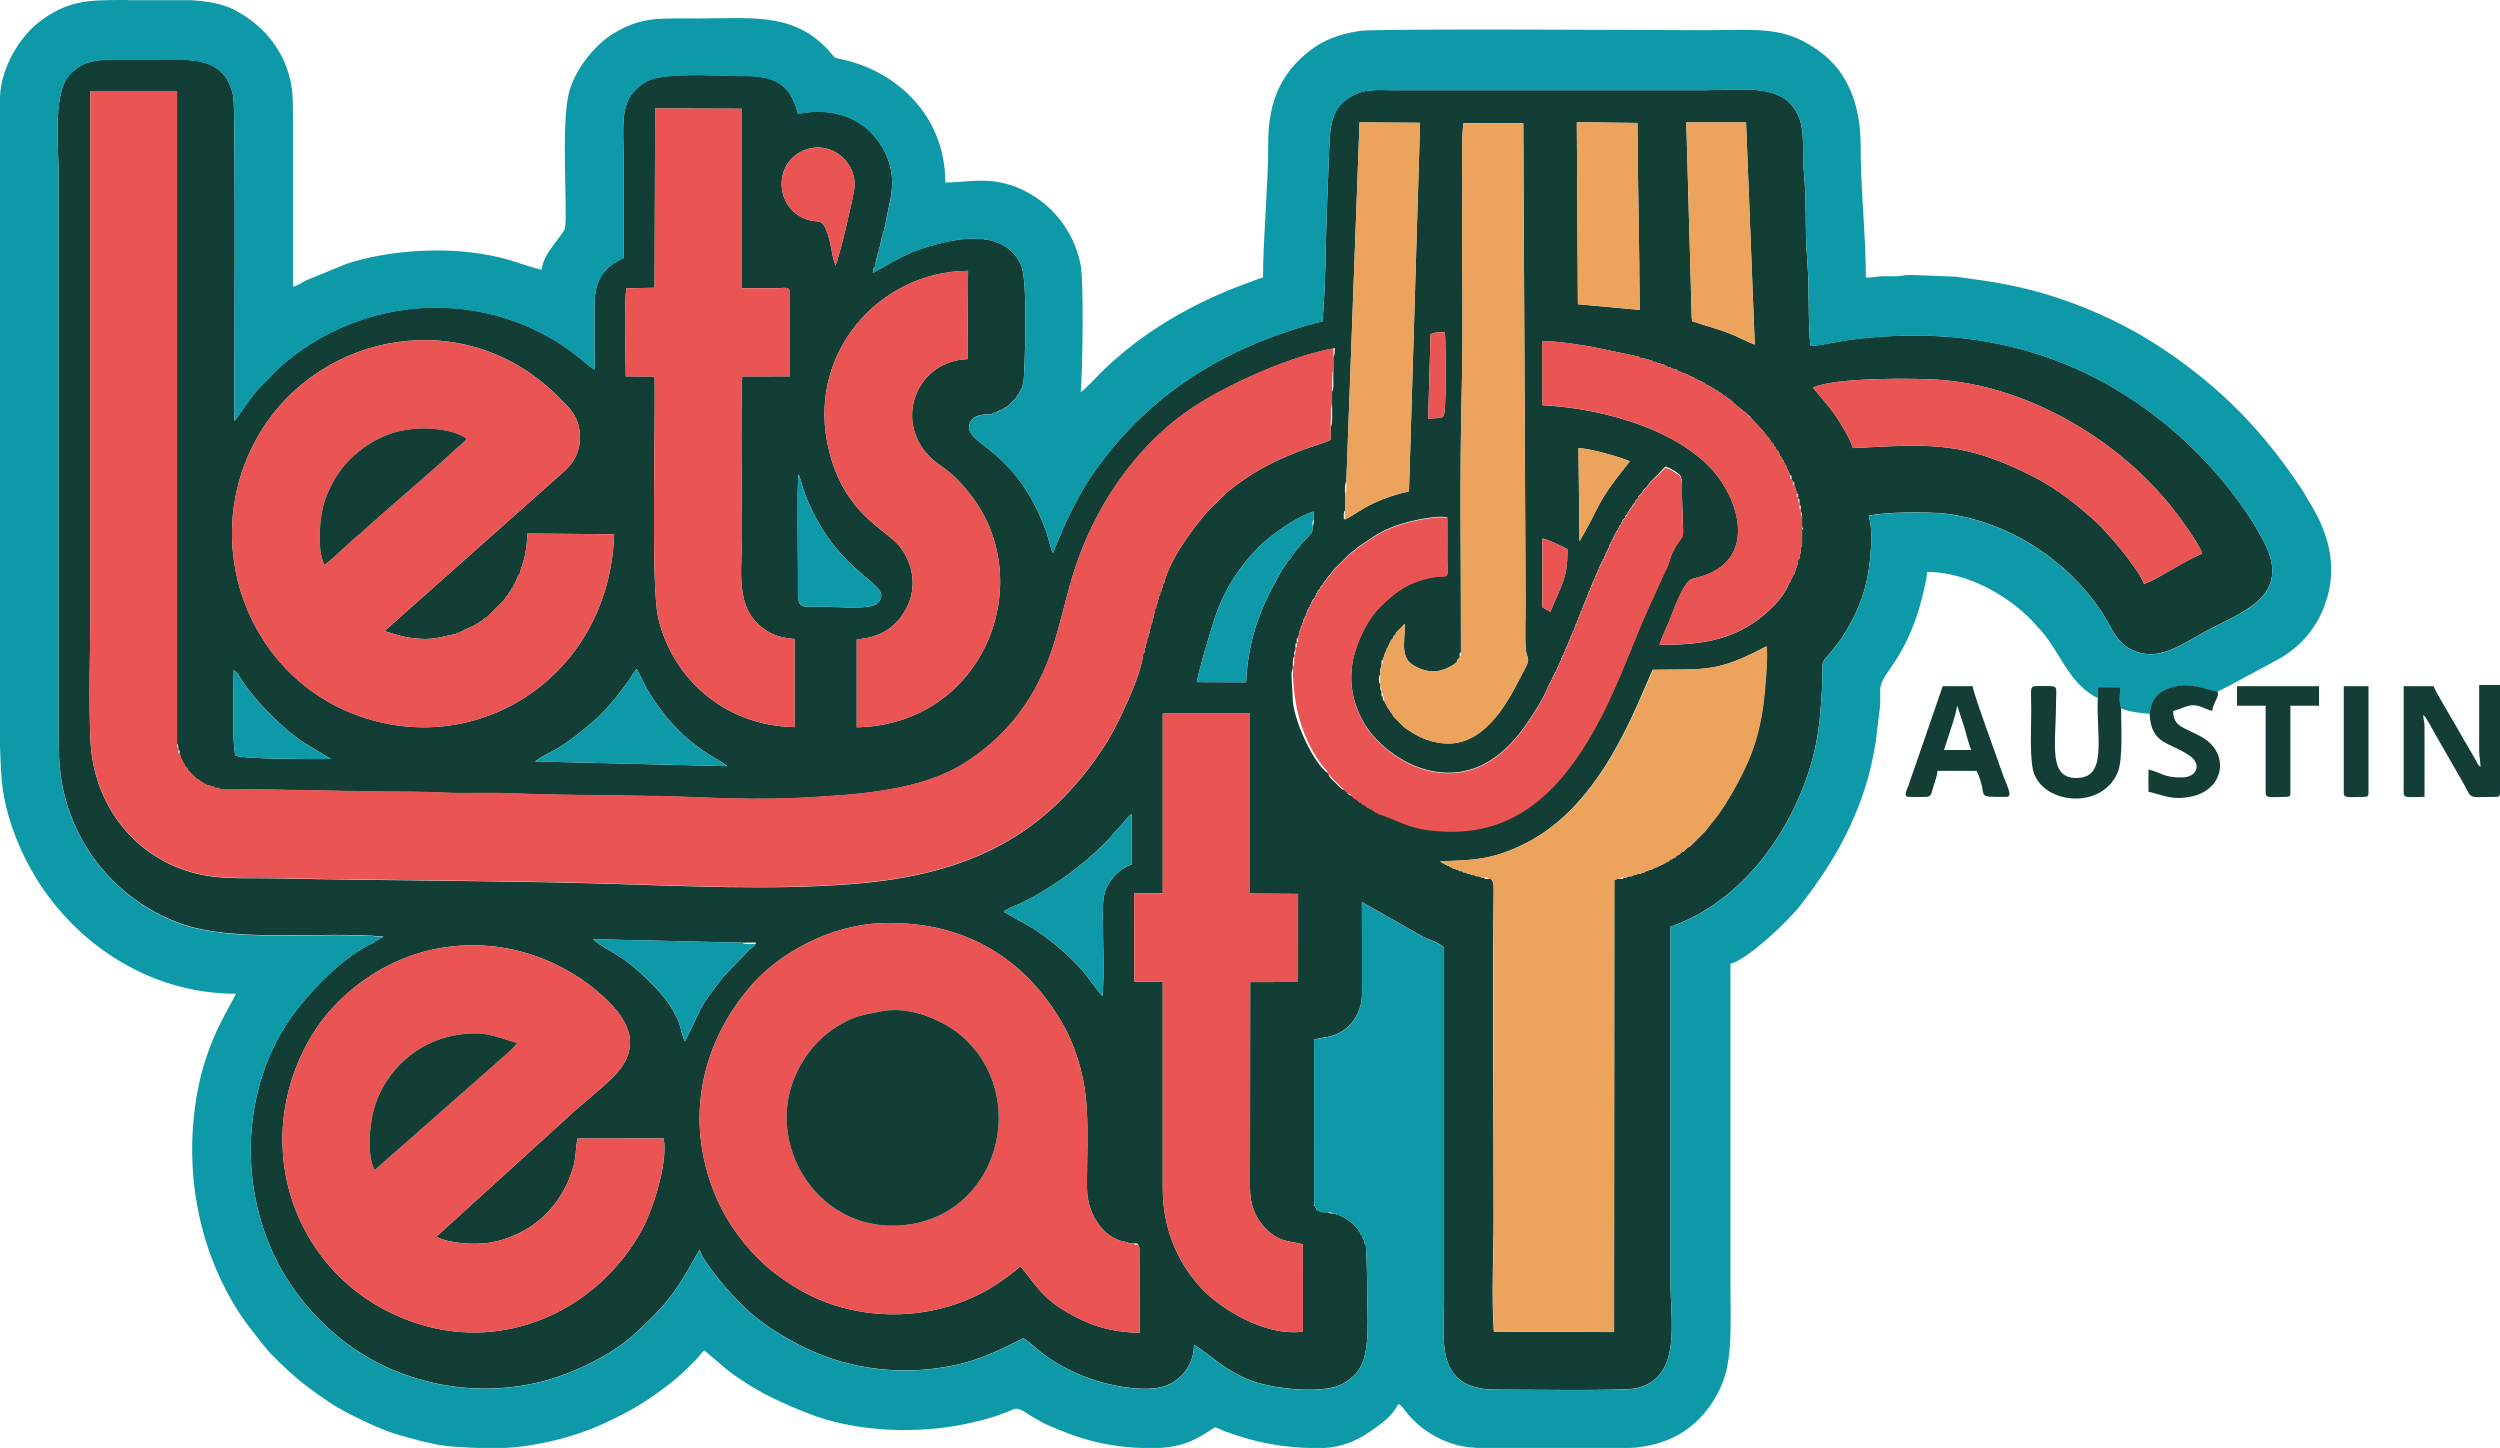
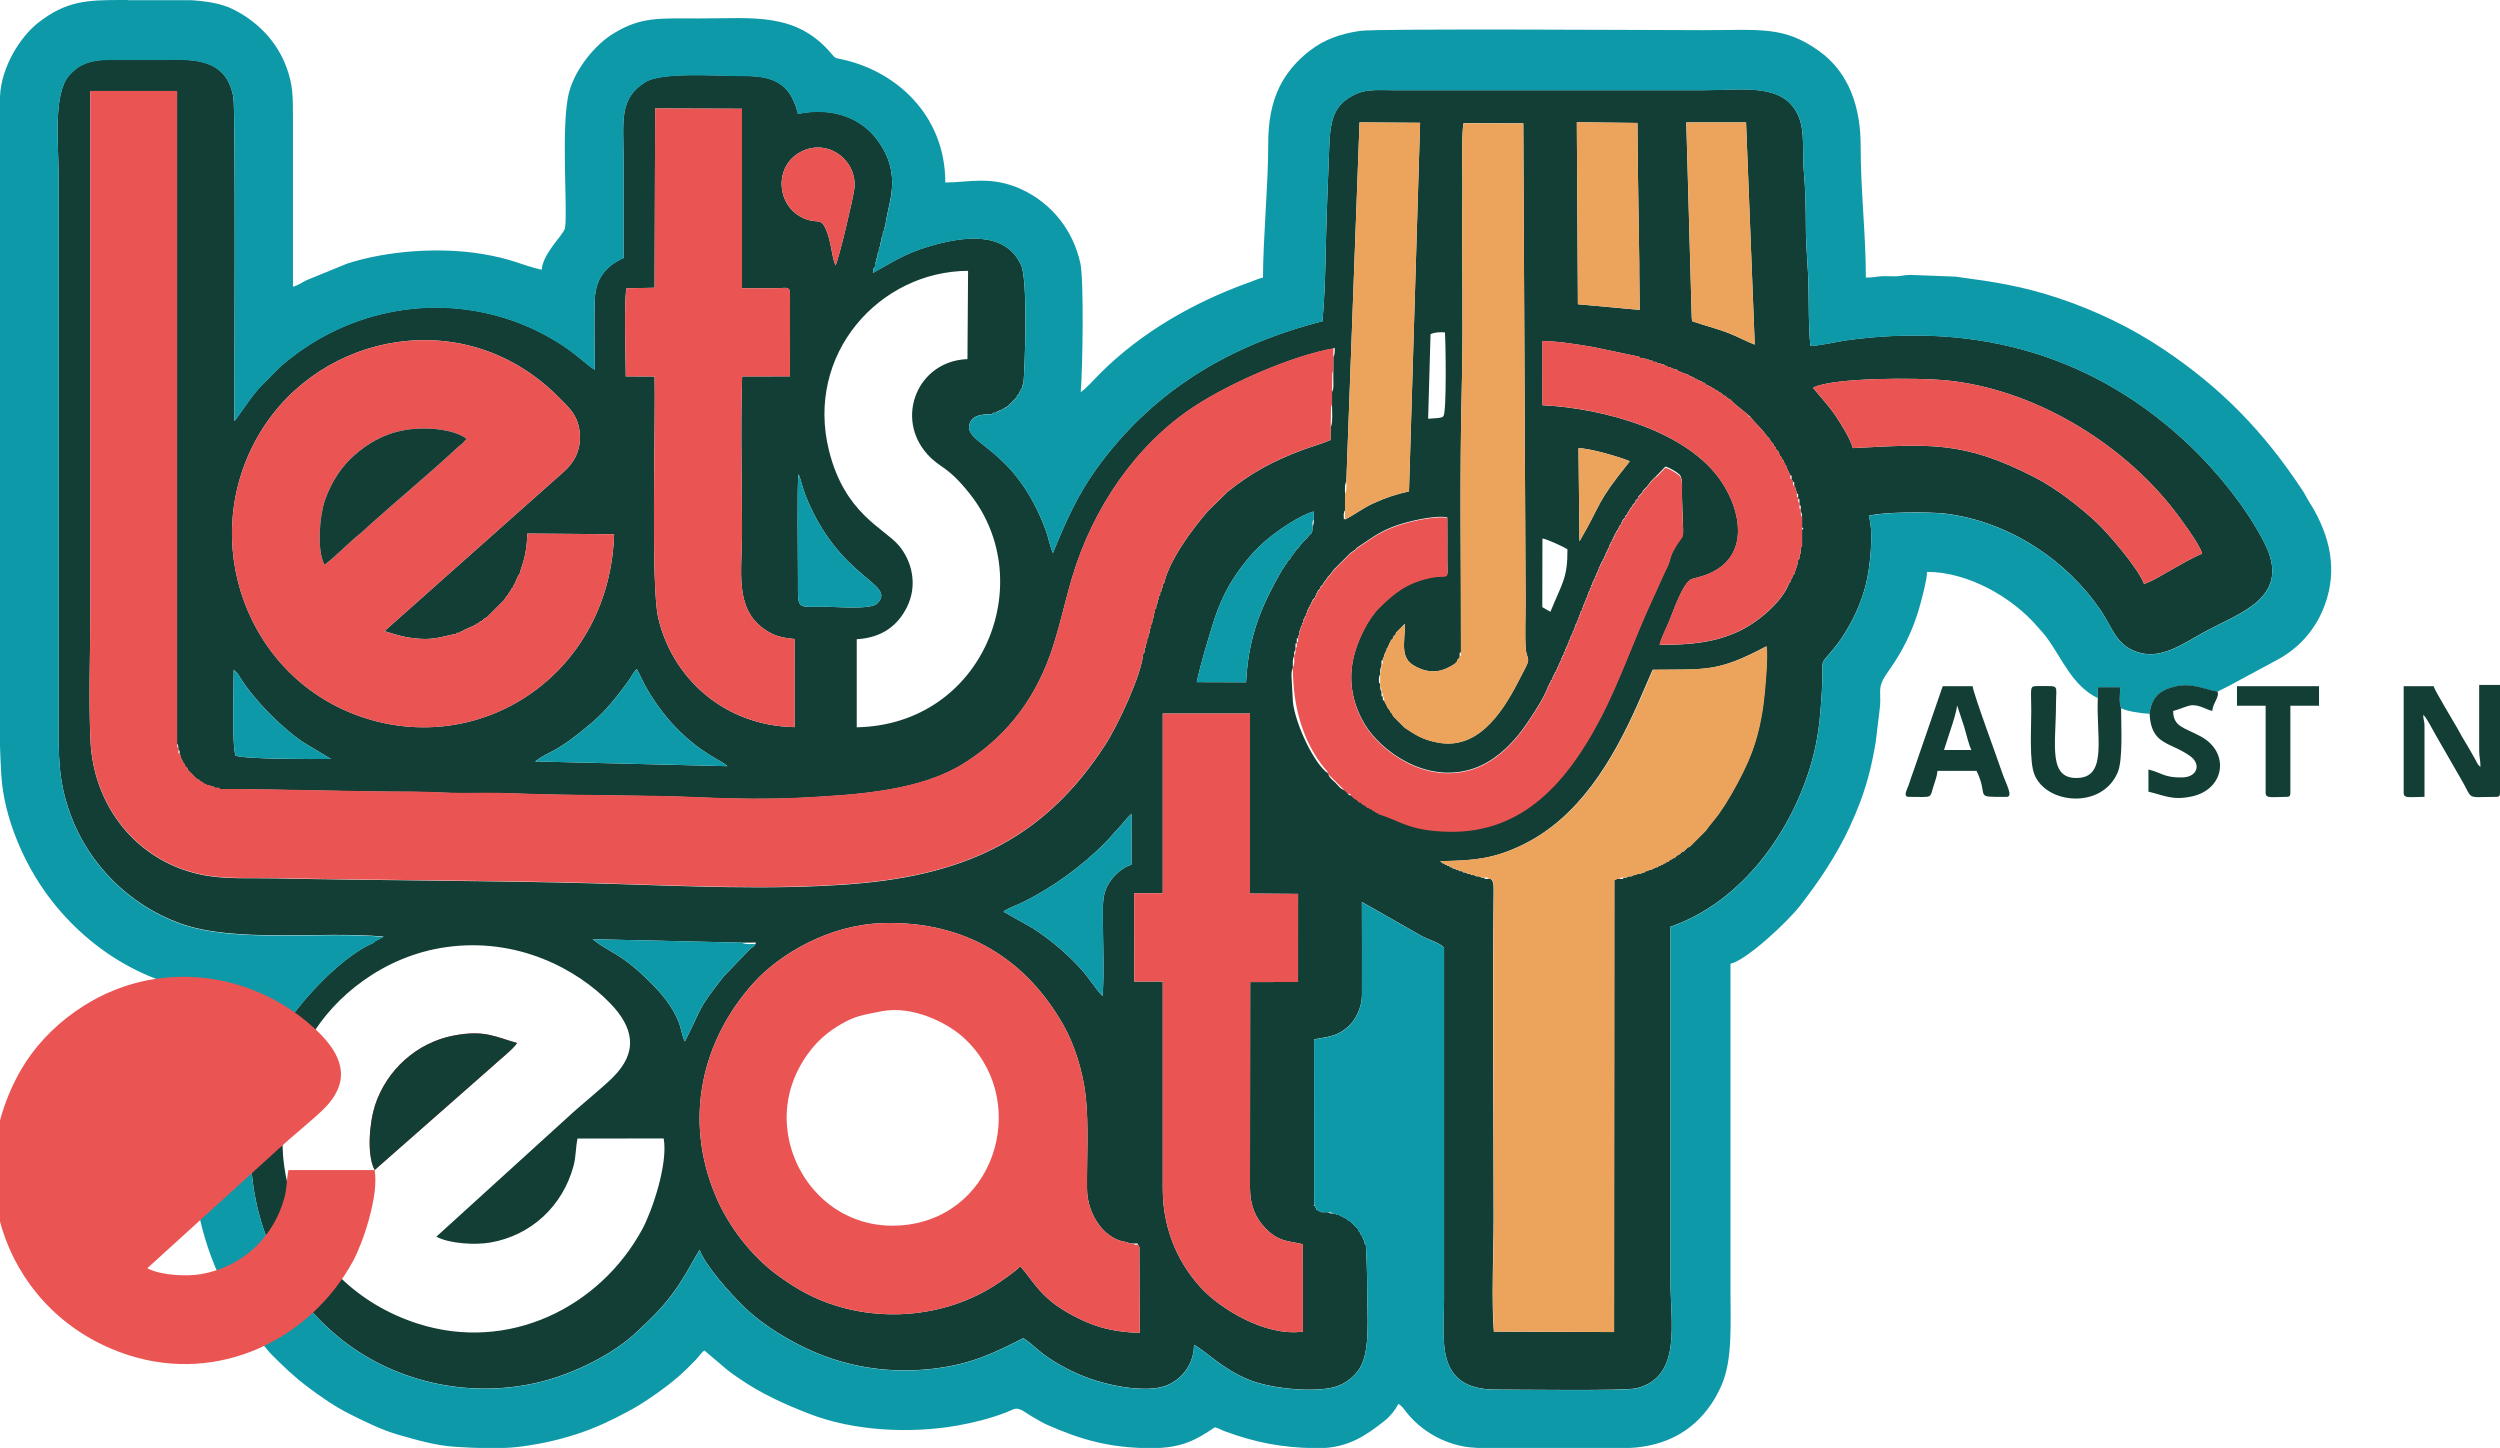
<svg xmlns="http://www.w3.org/2000/svg" xml:space="preserve" width="188.918mm" height="109.415mm" version="1.1" style="shape-rendering:geometricPrecision; text-rendering:geometricPrecision; image-rendering:optimizeQuality; fill-rule:evenodd; clip-rule:evenodd" viewBox="0 0 191.614 110.977">
  <defs>
    <style type="text/css"> .fil2 {fill:#EA5453} .fil3 {fill:#ECA35C} .fil1 {fill:#0E99A9} .fil0 {fill:#123E35} </style>
  </defs>
  <g id="Layer_x0020_1">
    <g id="_850112544">
      <path class="fil0" d="M86.426 95.207l0.1 0.1 0.399 0c0.482,0.002 0.186,-0.005 0.299,0.102 0.147,0.177 0.03,-0.056 0.105,0.218l0.027 6.528c-2.361,-0.055 -3.923,-0.617 -5.592,-1.588 -2.058,-1.198 -2.561,-2.373 -3.566,-3.516 -0.32,0.369 -1.466,1.162 -2.065,1.538 -4.218,2.649 -9.884,2.862 -14.31,0.561 -0.81,-0.421 -1.528,-0.899 -2.199,-1.39 -2.009,-1.47 -3.775,-3.72 -4.776,-6.101 -2.487,-5.918 -1.04,-11.938 2.915,-16.326 1.975,-2.191 5.772,-4.46 9.899,-4.58 6.433,-0.188 11.047,2.877 13.845,7.817 0.819,1.446 1.499,3.52 1.711,5.479 0.238,2.203 0.075,4.809 0.098,7.069 0.021,2.091 1.439,3.965 3.11,4.09zm-35.557 -7.946l0 0c0.349,1.99 -0.923,5.636 -1.65,6.971 -3.241,5.959 -10.228,9.469 -17.229,7.21 -9.248,-2.985 -13.131,-13.458 -8.178,-21.941 1.808,-3.097 5.557,-6.218 10.356,-6.903 5.512,-0.786 10.086,1.705 12.592,4.291 1.831,1.889 2.166,3.757 0.2,5.701 -0.841,0.832 -2.497,2.153 -3.446,3.042l-10.07 9.156c1.07,0.561 3.026,0.636 4.116,0.451 3.158,-0.538 5.569,-2.807 6.398,-5.873 0.201,-0.744 0.154,-1.412 0.308,-2.103l6.603 -0.002zm38.252 -32.571l0 0 0 13.774 -2.193 0 0.012 6.764 2.18 -0 0 15.889c0,3.442 1.452,6.066 3.106,7.772 1.268,1.308 4.641,3.575 7.639,3.174l-0.002 -6.695c-0.967,-0.26 -1.833,-0.114 -2.931,-1.287 -0.686,-0.733 -1.125,-1.671 -1.125,-3.064l0.015 -15.747 3.667 -0.002 0.003 -6.755 -3.685 -0.026 0 -13.797 -6.687 0.001zm-32.236 17.562l0 0 -11.464 -0.265c1.354,1.08 2.042,0.977 4.28,3.16 0.933,0.91 1.846,1.965 2.342,3.244 0.144,0.37 0.253,1.108 0.448,1.432 1.409,-2.748 0.875,-2.308 2.981,-4.989l1.956 -2.034c0.246,-0.224 0.29,-0.175 0.482,-0.447 0.054,-0.185 -0.007,-0.094 -0.407,-0.105 -0.197,-0.005 -0.415,0.005 -0.617,0.003zm20.023 -2.393l0 0c0.019,0.017 0.05,0.015 0.06,0.048l2.187 1.234c1.41,0.924 2.635,1.949 3.77,3.211 0.491,0.546 1.092,1.506 1.586,1.994 0.134,-1.871 0.022,-4.171 0.02,-6.087 -0.001,-1.112 -0.023,-1.797 0.49,-2.605 0.347,-0.547 0.995,-1.169 1.706,-1.386l-0.007 -3.897c-0.407,0.371 -0.574,0.667 -0.993,1.101 -0.385,0.398 -0.647,0.751 -1.046,1.151 -1.76,1.759 -3.979,3.391 -6.259,4.516 -0.493,0.243 -1.069,0.426 -1.514,0.721zm-35.899 -11.498l0 0c1.292,-0.948 1.426,-0.479 4.436,-3.037 0.965,-0.821 1.831,-1.925 2.61,-2.977 0.263,-0.356 0.449,-0.737 0.747,-1.082l0.316 0.623c0.571,1.267 1.644,2.776 2.548,3.73 2.04,2.155 3.62,2.64 4.086,3.106l-14.742 -0.364zm-22.958 -0.449l0 0c-0.287,-0.845 -0.137,-5.294 -0.137,-6.579l0.308 0.304c0.029,0.038 0.105,0.166 0.154,0.247 1.061,1.73 3.183,3.863 4.808,4.971l2.189 1.319c-1.241,0.009 -6.669,0.028 -7.322,-0.262zm112.69 5.76l0 0 -0.105 0.1 -0.1 0.1 -0.1 0.1 -0.1 0.1 -0.1 0.1 -0.1 0.1 -0.1 0.1 -0.1 0.1 -0.1 0.1 -0.1 0.1 -0.1 0.1 -0.1 0.101 -0.2 0.1 -0.1 0.099 -0.1 0.1 -0.1 0.101 -0.1 0 -0.1 0.099 -0.1 0.101 -0.2 0.099 -0.1 0.099 -0.1 0.101 -0.1 0 -0.1 0.099 -0.1 0 -0.1 0.1 -0.1 0.1 -0.1 0 -0.1 0.101 -0.1 0 -0.1 0.099 -0.1 0 -0.1 0.1 -0.1 0 -0.1 0.1 -0.1 0 -0.2 0.099 -0.2 0.1 -0.1 0 -0.2 0.099 -0.1 0 -0.1 0.1 -0.1 0 -0.2 0.101 -0.2 0.001 -0.2 0.1 -0.1 0 -0.2 0.098 -0.2 0.001 -0.199 0.1 -0.2 -0.001c-0.11,0.102 0.175,0.1 -0.299,0.1l-0.2 0 -0.213 0.1 -0.022 34.63 -9.211 -0.034c-0.19,-2.628 -0.017,-5.945 -0.017,-8.648 0,-8.213 -0.095,-16.878 0.002,-25.052 0.01,-0.867 -0.071,-0.694 -0.084,-0.821 -0.004,-0.037 -0.02,-0.047 -0.035,-0.067l-0.1 -0.108 -0.2 0.001c-0.472,-0.002 -0.19,0.001 -0.299,-0.1l-0.2 0 -0.2 -0.1 -0.2 -0.001 -0.2 -0.099 -0.2 0 -0.1 -0.101 -0.2 0.001 -0.1 -0.099 -0.2 -0.001 -0.1 -0.099 -0.2 -0.001 -0.1 -0.1 -0.1 0 -0.2 -0.099 -0.1 0 -0.1 -0.1 -0.1 0 -0.1 -0.099 -0.1 0 -0.1 -0.1 -0.1 0 -0.1 -0.1 -0.1 0 -0.1 -0.118c-0.043,-0.036 -0.352,-0.038 0.19,-0.051 2.278,-0.057 3.797,-0.151 6.067,-1.259 4.293,-2.095 6.851,-6.411 8.769,-10.694 0.412,-0.92 0.768,-1.785 1.178,-2.712 4.132,-0.049 4.942,0.202 8.709,-1.796 0.131,0.823 -0.114,3.558 -0.24,4.473 -0.391,2.845 -1.12,4.538 -2.475,6.908 -0.299,0.522 -0.602,0.995 -0.935,1.464 -0.304,0.428 -0.755,0.919 -0.999,1.291zm-23.058 -7.884l0 0c0.808,0.524 1.298,0.884 2.478,1.117 3.001,0.593 4.879,-2.086 6.187,-4.631 0.204,-0.398 0.415,-0.783 0.615,-1.186 0.351,-0.712 0.034,-0.604 -0.021,-1.384 -0.079,-1.129 -0.004,-2.532 -0.013,-3.697l-0.175 -36.556 -4.579 -0.014c-0.183,0.904 -0.075,3.946 -0.088,5.034 -0.061,5.063 0.078,10.226 -0.05,15.265 -0.171,6.717 -0.049,13.529 -0.063,20.263 -0.1,0.108 -0.1,-0.172 -0.098,0.299l0 0.1 -0.101 0.1 -0.1 0.1 0 0.1 -0.1 0.1 -0.1 0.1c-0.918,0.596 -1.836,0.819 -3.046,0.151 -1.109,-0.611 -0.781,-1.665 -0.747,-3.145 -0.089,-0.148 -0.009,-0.149 -0.099,0l-0.1 0.1 -0.1 0.1 -0.1 0.1 -0.1 0.1 -0.1 0.1 -0.1 0.1 0 0.1 -0.1 0.1 -0.101 0.1 0 0.1 -0.098 0.1 -0.1 0.1 0 0.1 -0.1 0.1 0 0.1 -0.1 0.1 0 0.1 -0.1 0.1 0 0.1 -0.099 0.2 -0.101 0.2 0 0.1 -0.099 0.2 0 0.1c-0.102,0.11 -0.1,-0.174 -0.1,0.299l0 0.1 -0.096 0.303c-0.01,0.066 -0.004,0.223 -0.004,0.296l0 0.1c-0.076,0.12 -0.049,-0.003 -0.086,0.226 -0.016,0.096 -0.016,0.057 -0.012,0.165 0.022,0.537 -0.011,0.135 0.098,0.308l-0 0.2c0.001,0.141 -0.001,0.14 0.028,0.273 0.003,0.016 0.03,0.08 0.033,0.067 0.003,-0.013 0.028,0.039 0.041,0.059l0 0.1c-0.001,0.474 -0.003,0.19 0.099,0.299 0,0.474 -0.002,0.189 0.1,0.299l0.1 0.2 0.1 0.2 0.1 0.2 0.1 0.1 0.1 0.2 0.1 0.1 0.1 0.2 0.1 0.1 0.1 0.1 0.1 0.1 0.1 0.1 0.1 0.1 0.1 0.1 0.1 0.1 0.1 0.1 0.1 0.1zm-46.486 -19.453l0 0c0.189,0.404 0.319,1.063 0.511,1.556 2.566,6.572 7.094,6.808 5.513,8.374 -0.477,0.473 -3.089,0.242 -3.95,0.242 -2.249,0 -2.112,0.279 -2.112,-1.997 0,-1.382 -0.075,-7.321 0.037,-8.175zm57.024 4.942l0 0c0.289,0.01 1.679,0.659 1.917,0.822 0.012,2.212 -0.386,2.544 -1.306,4.793l-0.622 -0.358 0.01 -5.258zm-12.535 21.098l0 0 -0.1 -0.099 -0.1 0 -0.1 -0.1 -0.2 -0.1 -0.1 -0.1 -0.1 0 -0.1 -0.099 -0.1 0 -0.1 -0.101 -0.1 -0.099 -0.1 0 -0.1 -0.101 -0.1 -0.098 -0.1 0 -0.1 -0.102 -0.1 -0.1 -0.2 -0.1 -0.1 -0.1 -0.1 -0.1c-0.285,-0.068 -0.15,0.015 -0.299,-0.2l-0.1 -0.1 -0.1 -0.1c-0.355,-0.095 -0.482,-0.332 -0.724,-0.574 -0.241,-0.241 -0.479,-0.368 -0.574,-0.724 -1.063,-0.712 -2.515,-3.79 -2.696,-5.488l-0.106 -2.005c0.001,-0.064 0.004,-0.23 0.012,-0.287l0.064 -0.235c0.005,-0.016 0.017,-0.048 0.03,-0.069l0 -0.1c0,-0.108 -0.012,-0.306 -0.003,-0.403 0.021,-0.229 -0.018,0.027 0.023,-0.176 0.044,-0.215 0.004,-0.1 0.079,-0.219l0 -0.1c0,-0.053 -0.001,-0.166 0.007,-0.193 0.052,-0.179 0.028,-0.108 0.093,-0.206l-0.001 -0.2c0.003,-0.468 0.001,-0.191 0.1,-0.299l0 -0.1c0.002,-0.466 0.001,-0.192 0.099,-0.299l0 -0.1 0.1 -0.2 0.001 -0.2 0.1 -0.2 0 -0.1 0.1 -0.2 0 -0.1 0.1 -0.1 -0.001 -0.2 0.1 -0.1 0 -0.1 0.099 -0.1 0 -0.1 0.1 -0.2 0 -0.1 0.1 -0.1 0 -0.1 0.1 -0.1 0 -0.1 0.1 -0.1 0 -0.1 0.099 -0.1 0 -0.1 0.101 -0.1 0.099 -0.1 0 -0.1 0.099 -0.1 0 -0.1 0.1 -0.1 0 -0.1 0.1 -0.1 0.099 -0.1 0 -0.1 0.101 -0.1 0.099 -0.1 0.1 -0.2 0.104 -0.1 0.194 -0.299 0.111 -0.1 0.379 -0.499 0.111 -0.1 0.1 -0.1 0.1 -0.1 0.1 -0.1 0.1 -0.1 0.1 -0.1 0.1 -0.1 0.1 -0.1 0.1 -0.1 0.1 -0.1 0.1 -0.1 0.1 -0.101 0.399 -0.283 0.1 -0.122c1,-0.648 1.631,-1.209 2.984,-1.698 0.786,-0.284 2.925,-0.839 3.958,-0.646 0.015,1.014 0.003,2.035 0.003,3.049 0.001,2.035 0.255,1.216 -1.369,1.579 -1.766,0.395 -2.681,1.146 -3.825,2.265 -0.821,0.803 -1.721,2.482 -2.036,4.049 -0.381,1.897 0.102,3.589 0.92,4.945 1.185,1.965 4.636,4.591 8.294,3.374 1.509,-0.502 2.662,-1.608 3.479,-2.603 0.529,-0.645 2.068,-2.915 2.261,-3.729l0.099 -0.1 0 -0.1 0.101 -0.1 0 -0.1 0.099 -0.1 0 -0.1 0.1 -0.1 0 -0.1 0.099 -0.1 0 -0.1 0.1 -0.1 0 -0.1 0.1 -0.1 0 -0.1 0.099 -0.1 0 -0.1 0.102 -0.2 0.099 -0.2 0 -0.1 0.099 -0.1 0 -0.1 0.099 -0.1 0 -0.1 0.101 -0.2 0 -0.1 0.1 -0.1 0 -0.1 0.099 -0.1 0 -0.1 0.099 -0.2 0 -0.1 0.1 -0.1 0 -0.1 0.101 -0.2 0.099 -0.2 0 -0.1 0.1 -0.1 0 -0.1 0.1 -0.2 0 -0.1 0.1 -0.1 0 -0.1 0.099 -0.2 0 -0.1 0.1 -0.1 0 -0.1 0.1 -0.2 0 -0.1 0.1 -0.1 0 -0.1 0.1 -0.2 0 -0.1 0.1 -0.1 0 -0.1 0.1 -0.2 0 -0.1 0.1 -0.1 0 -0.1 0.1 -0.2 0 -0.1 0.1 -0.1 0 -0.1 0.1 -0.2 0 -0.1 0.1 -0.1 0 -0.1 0.101 -0.2 0.099 -0.2 0 -0.1 0.1 -0.1 0 -0.1 0.1 -0.1 0 -0.1 0.099 -0.2 0 -0.1 0.1 -0.1 0 -0.1 0.1 -0.1 0 -0.1 0.1 -0.1 0 -0.1 0.099 -0.1 0 -0.1 0.101 -0.1 0 -0.1 0.1 -0.2 0.1 -0.2 0.099 -0.2 0 -0.1 0.1 -0.1 0 -0.1 0.1 -0.1 0 -0.1 0.1 -0.1 0 -0.1 0.1 -0.1 0 -0.1 0.099 -0.1 0 -0.1 0.101 -0.1 0.1 -0.2 0.1 -0.2 0.099 -0.1 0 -0.1 0.1 -0.1 0 -0.1 0.101 -0.1 0.099 -0.1 0 -0.1 0.101 -0.1 0.099 -0.1 0 -0.1 0.1 -0.1 0.1 -0.2 0.1 -0.1 0.1 -0.2 0.1 -0.1 0.1 -0.1 0 -0.1 0.1 -0.1 0.099 -0.1 0 -0.1 0.1 -0.1 0.1 -0.1 0.099 -0.1 0.1 -0.2 0.1 -0.1 0.1 -0.1 0.099 -0.1 0.299 -0.399 0.101 -0.1 0.1 -0.1 0.1 -0.1 0.107 -0.1 0.692 -0.717c0.281,0.053 0.903,0.426 1.093,0.622 0.27,0.28 0.169,1.095 0.178,1.492 0.107,4.381 0.319,2.396 -0.693,4.368 -0.2,0.39 -0.22,0.758 -0.459,1.238 -0.372,0.748 -0.68,1.501 -1.036,2.259 -1.423,3.032 -2.537,6.363 -4.075,9.297 -2.507,4.781 -5.908,8.729 -11.575,8.623 -3.085,-0.058 -3.76,-0.845 -5.389,-1.334zm-5.484 -21.158l0 0c0.308,-0.464 0.39,-0.158 0.399,-0.898 0.056,-0.093 0.046,-0.027 0.087,-0.208 0.014,-0.062 0.01,-0.222 0.01,-0.291l-0.001 -0.616c-1.063,0.276 -2.765,1.475 -3.462,2.044 -0.947,0.773 -1.813,1.767 -2.58,2.912 -0.744,1.112 -1.289,2.323 -1.726,3.762 -0.406,1.338 -0.921,3.012 -1.205,4.362l3.782 0.012c0.185,-3.81 1.382,-6.2 2.795,-8.684l0.1 -0.1 0.1 -0.2 0.099 -0.1 0.099 -0.2 0.099 -0.1 0.102 -0.1 0.098 -0.2 0.105 -0.1 0.196 -0.299 0.098 -0.1 0.103 -0.1 0.295 -0.399 0.101 -0.1 0.1 -0.1 0.1 -0.1 0.105 -0.1zm20.781 -6.864l0 0 0.078 7.139c1.844,-3.168 1.142,-2.744 3.857,-6.137 -0.694,-0.311 -3.105,-1.012 -3.935,-1.002zm-86.055 14.248l0 0c-0.684,0.074 -1.503,0.456 -2.763,0.359 -1.201,-0.092 -1.676,-0.277 -2.698,-0.587l13.6 -12.088c0.7,-0.589 1.452,-1.486 1.38,-2.957 -0.072,-1.474 -0.904,-2.15 -1.584,-2.84 -7.141,-7.249 -18.271,-5.023 -22.911,2.642 -4.963,8.2 -1.069,19.047 8.116,21.933 9.132,2.87 18.67,-3.592 19.002,-14.118l-6.654 -0.049c-0.001,0.569 -0.087,1.172 -0.177,1.641 -0.116,0.602 -0.305,0.978 -0.422,1.474l-0.099 0.1 -0.3 0.699 -0.1 0.1 0 0.1 -0.1 0.1 -0.099 0.2 -0.1 0.1 -0.098 0.2 -0.102 0.1 -0.195 0.299 -0.103 0.1 -0.103 0.1 -0.795 0.796 -0.1 0.102 -0.1 0.1 -0.1 0.099 -0.2 0.1 -0.1 0.101 -0.1 0.099 -0.1 0 -0.1 0.1 -0.1 0.099 -0.1 0 -0.1 0.099 -0.898 0.399 -0.1 0.1 -0.1 0 -0.1 0.099 -0.2 -0 -0.1 0.1zm74.718 -22.987l0 0c0.318,-0.157 0.729,-0.161 1.102,-0.138 0.061,0.825 0.131,6.055 -0.109,6.403 -0.133,0.137 -0.021,0.071 -0.272,0.136 -0.06,0.016 -0.213,0.03 -0.281,0.036 -0.193,0.019 -0.425,0.029 -0.626,0.044l0.185 -6.481zm15.999 1.73l0 0 -3.545 -0.745c-1.163,-0.191 -2.708,-0.458 -3.876,-0.451l-0.005 4.911c4.686,0.23 11.196,1.993 13.764,5.916 1.484,2.267 1.976,5.35 -0.526,6.76 -0.67,0.377 -0.971,0.417 -1.756,0.639 -0.692,0.196 -1.464,2.527 -1.758,3.234 -0.228,0.549 -0.593,1.243 -0.74,1.82 2.42,0 4.338,-0.187 6.23,-1.121 1.395,-0.689 3.193,-2.225 3.69,-3.597l0.099 -0.1 0.1 -0.299 0.1 -0.1 0 -0.1 0.1 -0.1c0.092,-0.412 0.268,-0.646 0.299,-1.098l0.1 -0.1 -0 -0.299 0.1 -0.1 0 -0.399 0.1 -0.2 -0.001 -1.198c0.138,-0.149 0.141,-0.046 0.001,-0.2l-0.001 -0.798c-0,-0.14 0.001,-0.141 -0.027,-0.273 -0.003,-0.016 -0.029,-0.03 -0.033,-0.067 -0.003,-0.035 -0.027,-0.039 -0.04,-0.059l-0 -0.2c-0.002,-0.465 -0.001,-0.192 -0.099,-0.299l-0 -0.2c-0.003,-0.471 0,-0.19 -0.101,-0.299l0 -0.1c-0.001,-0.467 -0.001,-0.192 -0.099,-0.299l0 -0.1 -0.1 -0.2 0 -0.1 -0.101 -0.2c0,-0.474 0.002,-0.189 -0.1,-0.299l-0.1 -0.2c0,-0.474 0.002,-0.189 -0.1,-0.299l-0.1 -0.2 -0.1 -0.2 -0.099 -0.2 0 -0.1 -0.1 -0.1 0 -0.1 -0.1 -0.1 0 -0.1 -0.101 -0.1 -0.1 -0.2 -0.099 -0.1 0 -0.1 -0.1 -0.1 0 -0.1 -0.1 -0.1 -0.099 -0.1 0 -0.1 -0.1 -0.1 -0.099 -0.1 0 -0.1 -0.101 -0.1 -0.098 -0.1 -0.101 -0.2 -0.101 -0.1 -0.1 -0.1c-0.391,-0.599 -0.917,-0.99 -1.285,-1.497l-0.112 -0.104 -1.098 -0.894 -0.1 -0.099 -0.1 -0.1 -0.1 -0.101 -0.2 -0.099 -0.1 -0.099 -0.1 -0.1 -0.1 0 -0.1 -0.099 -0.1 -0.101 -0.2 -0.099 -0.1 -0.1 -0.1 0 -0.1 -0.099 -0.1 -0.101 -0.1 0 -0.1 -0.1 -0.1 0 -0.1 -0.1 -0.1 0 -0.1 -0.099 -0.1 -0.101 -0.1 0 -0.1 -0.101 -0.1 0 -0.1 -0.099 -0.1 0 -0.1 -0.1 -0.1 0 -0.1 -0.099 -0.1 0 -0.1 -0.1 -0.1 0 -0.1 -0.099c-0.279,-0.079 -0.322,-0.135 -0.599,-0.2l-0.1 -0.1 -0.1 0 -0.1 -0.1 -0.399 -0.099 -0.1 -0.101 -0.2 0.001 -0.1 -0.1 -0.1 0 -0.1 -0.099 -0.2 -0 -0.1 -0.1 -0.2 0 -0.1 -0.1 -0.2 0 -0.1 -0.1 -0.2 -0 -0.1 -0.1 -0.599 -0.099 -0.1 -0.1zm13.316 2.372l0 0c1.528,-0.794 8.014,-0.761 10.038,-0.578 6.796,0.612 13.6,4.771 17.611,9.937 0.441,0.568 1.975,2.608 2.178,3.366 -0.559,0.194 -1.676,0.847 -2.24,1.16 -0.523,0.289 -1.684,1.014 -2.218,1.151 -0.448,-1.223 -2.827,-3.954 -3.605,-4.68 -1.216,-1.134 -3.011,-2.582 -4.788,-3.496 -5.502,-2.83 -8.122,-2.522 -13.922,-2.23 -0.22,-0.786 -0.961,-1.934 -1.369,-2.537 -0.54,-0.798 -1.558,-1.894 -1.684,-2.091zm-88.748 -21.405l0 0 -0.042 13.745 -2.148 0.041c-0.224,0.893 -0.06,5.48 -0.06,6.753l2.202 0.005c0.102,3.746 -0.307,15.946 0.283,18.496 1.047,4.525 4.969,8.274 10.451,8.381l0.001 -6.755c-1.002,-0.099 -1.554,-0.233 -2.273,-0.721 -2.357,-1.603 -1.756,-4.468 -1.756,-7.338 0,-3.967 -0.121,-8.125 0.009,-12.068l3.664 -0.005 0.004 -6.489c-0.075,-0.415 -0.447,-0.271 -0.97,-0.264 -0.901,0.011 -1.807,0.001 -2.708,0.001l-0.002 -13.759 -6.657 -0.023zm15.452 40.684l0 0 0 6.75c9.736,-0.197 14.015,-11.156 8.663,-17.9 -1.738,-2.19 -2.254,-1.919 -3.255,-3.034 -2.507,-2.794 -0.737,-7.149 3.078,-7.286l0.047 -6.766c-6.795,0.028 -12.51,6.387 -10.655,13.798 1.205,4.816 4.19,5.904 5.337,7.241 0.995,1.161 1.493,3.029 0.624,4.753 -0.677,1.343 -1.835,2.324 -3.839,2.444zm36.528 -20.551l0 0c-0.001,0.268 -0,0.534 0.002,0.802 0.003,0.297 0.033,0.58 -0.102,0.795l-0 0.998c-0.001,0.358 0.077,1.415 -0.1,1.697l-0.017 0.989c-0.664,0.3 -1.54,0.531 -2.204,0.784 -2.27,0.864 -3.866,1.731 -5.69,3.19l-1.509 1.481c-1.196,1.385 -2.942,3.721 -3.354,5.531l-0.1 0.1 0 0.2 -0.1 0.1 0 0.2 -0.1 0.1 0.001 0.2 -0.1 0.1 -0 0.2 -0.1 0.1 0 0.2 -0.1 0.2 0 0.2 -0.1 0.1 0 0.2 -0.1 0.2 -0 0.2 -0.099 0.2 -0.001 0.2 -0.1 0.2 0.001 0.2 -0.099 0.1 -0.001 0.299 -0.099 0.1 -0.001 0.2 -0.1 0.2 0 0.2 -0.101 0.2 0 0.2 -0.1 0.1 0.001 0.299 -0.1 0.1c-0.122,1.615 -1.959,5.526 -2.943,7.035 -4.458,6.832 -10.252,9.892 -19.312,10.611 -6.386,0.507 -13.138,0.138 -19.565,-0.04 -8.165,-0.227 -16.381,-0.216 -24.541,-0.387 -1.494,-0.031 -3.395,0.041 -4.824,-0.123 -5.438,-0.626 -9.255,-5.013 -9.503,-10.428 -0.146,-3.199 -0.013,-6.726 -0.013,-9.96 0,-13.262 0,-26.523 0,-39.825l6.65 0.002 -0.001 50.002c0.013,0.02 0.037,0.024 0.041,0.059 0.003,0.037 0.029,0.051 0.033,0.067 0.028,0.133 0.027,0.132 0.027,0.273l0 0.1c0.101,0.109 0.099,-0.172 0.099,0.299l0.101 0.2 0 0.1 0.099 0.2 0.1 0.2 0.101 0.1 0 0.1 0.099 0.1 0.101 0.1 0 0.1 0.098 0.1 0.1 0.1 0.1 0.1 0.1 0.1 0.1 0.1 0.1 0.1 0.1 0.099 0.2 0.1 0.1 0.099 0.2 0.1 0.1 0.1 0.1 0 0.1 0.1 0.2 0 0.1 0.1 0.2 -0 0.1 0.1 0.299 -0 0.1 0.101c4.955,-0.004 9.908,0.196 14.87,0.199 1.244,0.001 2.441,0.102 3.692,0.1 1.255,-0.002 2.546,-0.029 3.796,0.022 4.808,0.198 10.066,0.102 14.7,0.32 2.357,0.111 5.099,0.134 7.453,0.017 4.529,-0.225 9.173,-0.571 12.432,-2.594 2.901,-1.801 5.286,-4.444 6.689,-8.381 0.669,-1.878 1.094,-3.962 1.675,-5.912 1.574,-5.281 4.882,-10.184 9.414,-13.138 2.684,-1.75 7.37,-3.83 10.606,-4.413 0.173,-0.108 0.1,-0.015 0.102,0.247 0.001,0.132 0.003,0.061 -0.017,0.164 -0.044,0.236 -0.006,0.111 -0.084,0.236l0 1.098zm-38.157 -8.097l0 0c-0.329,-0.814 -0.326,-1.935 -0.778,-2.873 -0.339,-0.703 -0.549,-0.402 -1.283,-0.611 -2.51,-0.713 -2.832,-4.24 -0.425,-5.307 2.044,-0.906 4.178,0.81 3.929,2.912 -0.092,0.774 -1.19,5.406 -1.443,5.878zm56.818 -10.979l0 0 4.649 0.056 0.032 3.451 0.111 7.485 -0.003 0.299 0.033 3.093 -4.738 -0.432 -0.083 -13.952zm-17.764 30.448l0 0c-0.121,-0.185 -0.075,0.255 -0.099,-0.303 -0.005,-0.107 -0.004,-0.069 0.012,-0.164 0.038,-0.23 0.01,-0.105 0.087,-0.227l-0.001 -1.297c0.001,-0.141 -0.014,-0.374 -0.003,-0.503 0.019,-0.221 -0.017,0.021 0.024,-0.176 0.044,-0.214 0.004,-0.1 0.079,-0.219l1.012 -27.547 4.643 0.031 -0.851 28.253c-0.999,0.214 -1.786,0.489 -2.679,0.889 -0.874,0.392 -1.519,0.92 -2.224,1.264zm29.514 -14.24l0 0c-1.121,-0.443 -2.046,-0.647 -2.631,-0.866 -0.379,-0.142 -0.244,0.035 -0.31,-0.362l-0.418 -14.967 4.582 -0.001 0.666 17.035c-0.585,-0.219 -1.196,-0.564 -1.89,-0.838zm-103.864 46.581l0 0 -0.1 0.099c-2.04,0.855 -4.53,3.365 -5.915,5.161 -4.572,5.932 -4.616,14.797 -0.475,20.988 1.083,1.619 2.45,3.099 3.982,4.301 4.234,3.325 9.992,4.523 15.289,3.183 2.541,-0.643 5.509,-2.12 7.277,-3.795 1.029,-0.974 1.735,-1.614 2.664,-2.823 0.43,-0.559 0.749,-1.078 1.117,-1.68l1.039 -1.802c0.435,1.21 2.397,3.397 3.454,4.418 1.514,1.463 4.057,3.01 6.44,3.842 2.507,0.875 5.224,1.192 8.049,0.85 2.954,-0.358 4.618,-1.199 6.878,-2.337 1.012,0.683 1.224,1.172 2.916,2.11 1.152,0.638 2.239,1.081 3.667,1.421 1.262,0.301 3.268,0.576 4.464,0.065 1.101,-0.47 2.013,-1.575 2.028,-3.08 0.905,0.465 2.154,1.845 4.223,2.677 1.556,0.626 4.348,0.944 6.164,0.642 0.986,-0.164 1.704,-0.712 2.175,-1.317 1.008,-1.295 0.708,-4.234 0.708,-6.277 0,-1.209 -0.035,-2.284 -0.1,-3.393l-0.1 -0.1 -0.001 -0.2 -0.1 -0.1 0 -0.1 -0.099 -0.1 0 -0.1 -0.101 -0.1 0 -0.1 -0.098 -0.1 -0.102 -0.1 0 -0.1 -0.097 -0.1 -0.1 -0.1 -0.1 -0.1 -0.1 -0.1 -0.1 -0.1 -0.1 -0.1 -0.2 -0.1 -0.1 -0.1 -0.2 -0.1 -0.2 -0.1 -0.199 -0.099 -0.1 0 -0.2 -0.099 -0.1 0c-0.048,-0 -0.171,-0.001 -0.193,-0.007 -0.177,-0.051 -0.11,-0.03 -0.206,-0.092l-0.499 -0 -0.2 -0.101 -0.201 -0.1 0 -0.1 -0.1 -0.1 0 -0.1c-0.135,0 -0.108,0.031 -0.068,-0.1l-0.005 -12.654c1.252,-0.216 1.759,-0.252 2.562,-0.926 0.552,-0.464 1.101,-1.413 1.108,-2.484 0.015,-2.369 -0.004,-4.746 -0.004,-7.116l4.661 2.652c0.383,0.203 1.442,0.529 1.637,0.868l0 27.046c0,2.99 -0.735,6.816 3.982,6.806 1.603,-0.003 9.902,0.12 10.787,-0.102 3.47,-0.87 2.585,-5.003 2.585,-8.202l0 -27.17c5.512,-1.909 9.35,-7.357 10.838,-12.691 0.492,-1.766 0.63,-3.212 0.754,-5.152 0.195,-3.034 -0.318,-1.959 0.914,-3.46 0.207,-0.252 0.443,-0.558 0.638,-0.86 0.8,-1.231 1.432,-2.498 1.83,-4.056 0.314,-1.228 0.627,-4.019 0.225,-5.274 1.039,-0.312 4.738,-0.317 5.913,-0.166 4.904,0.629 9.28,3.602 11.855,7.396 0.952,1.403 1.227,2.842 3.096,3.287 1.653,0.394 3.159,-0.667 4.756,-1.556 2.769,-1.542 6.906,-2.648 4.67,-6.965 -1.419,-2.74 -3.677,-5.448 -5.537,-7.238 -7.273,-7 -16.287,-9.617 -26.441,-8.217 -0.65,0.09 -2.319,0.467 -2.789,0.426 -0.129,-1.33 -0.127,-3.099 -0.143,-4.457 -0.018,-1.448 -0.197,-3.044 -0.201,-4.486 -0.004,-1.37 -0.033,-3.156 -0.161,-4.496 -0.142,-1.486 0.13,-3.033 -0.452,-4.267 -1.172,-2.482 -4.227,-1.883 -7.369,-1.883l-23.353 0c-1.766,0 -2.662,-0.185 -3.918,0.739 -0.955,0.702 -1.215,1.799 -1.27,3.42 -0.051,1.513 -0.111,3.019 -0.174,4.534 -0.121,2.913 -0.091,6.146 -0.355,9.011 -7.484,1.918 -13.212,5.585 -17.367,11.373 -1.367,1.903 -2.296,3.929 -3.291,6.397 -0.199,-0.415 -0.352,-1.206 -0.536,-1.708 -2.393,-6.545 -6.433,-6.607 -5.832,-8.249 0.225,-0.615 0.938,-0.679 1.706,-0.699l0.1 -0.1 0.2 0 0.1 -0.099 0.1 0 0.1 -0.102 0.1 0 0.1 -0.098 0.1 0 0.1 -0.099 0.2 -0.1 0.1 -0.099 0.1 -0.1 0.1 -0.1 0.1 -0.1 0.1 -0.1 0.1 -0.1 0.098 -0.1 0 -0.1 0.102 -0.1 0.099 -0.1 0 -0.1 0.099 -0.1 0 -0.1 0.101 -0.1 0 -0.2 0.1 -0.1c0.115,-1.254 0.354,-7.949 -0.172,-9.107 -1.25,-2.748 -4.645,-2.164 -7.081,-1.441 -1.913,0.568 -2.86,1.26 -4.287,2.033l0.064 -0.367 0.1 -0.1 0.001 -0.299 0.098 -0.1 -0.001 -0.2 0.102 -0.2 -0.001 -0.2 0.098 -0.2 0.001 -0.2 0.1 -0.2 0.001 -0.2 0.1 -0.2 -0.001 -0.2 0.1 -0.2 -0.001 -0.2 0.101 -0.2 -0.001 -0.2 0.098 -0.1c0.074,-1.554 1.486,-3.871 -0.674,-6.709 -1.145,-1.504 -3.25,-2.494 -6.022,-1.923 -0.681,-2.802 -2.462,-2.912 -4.578,-2.912 -1.739,0 -5.843,-0.301 -7.093,0.458 -2.072,1.258 -1.701,3.009 -1.701,5.897 0,2.536 0,5.072 0,7.607 -1.208,0.536 -2.143,1.456 -2.203,3.167 -0.061,1.757 -0.002,3.631 -0.002,5.401 -0.632,-0.392 -1.506,-1.304 -2.917,-2.16 -1.078,-0.653 -2.216,-1.216 -3.527,-1.662 -6.183,-2.104 -12.835,-0.611 -17.584,3.519 -0.498,0.433 -0.848,0.878 -1.298,1.295 -0.477,0.441 -0.813,0.907 -1.19,1.405l-1 1.412c-0.013,0.017 -0.04,0.046 -0.051,0.059 -0.011,0.014 -0.034,0.04 -0.052,0.059 -0.014,-1.056 0.099,-23.801 -0.079,-24.819 -0.561,-3.226 -3.5,-2.868 -5.513,-2.868 -1.364,0 -2.728,0.003 -4.092,-0.001 -1.391,-0.004 -2.278,0.381 -2.99,1.198 -1.241,1.425 -0.802,5.328 -0.802,7.584l0 41.616c0,2.953 -0.049,4.835 0.918,7.467 1.411,3.84 4.527,6.912 8.352,8.312 4.232,1.549 10.836,0.588 15.642,1.027 -0.245,0.134 -0.408,0.236 -0.661,0.361z" />
      <path class="fil1" d="M67.861 17.365l-0.098 0.1 0.001 0.2 -0.101 0.2 0.001 0.2 -0.1 0.2 0.001 0.2 -0.1 0.2 -0.001 0.2 -0.1 0.2 -0.001 0.2 -0.098 0.2 0.001 0.2 -0.102 0.2 0.001 0.2 -0.098 0.1 -0.001 0.299 -0.1 0.1 -0.064 0.367c1.427,-0.773 2.374,-1.464 4.287,-2.033 2.436,-0.724 5.831,-1.307 7.081,1.441 0.527,1.158 0.287,7.853 0.172,9.107l-0.1 0.1 -0 0.2 -0.101 0.1 0 0.1 -0.099 0.1 0 0.1 -0.099 0.1 -0.102 0.1 0 0.1 -0.098 0.1 -0.1 0.1 -0.1 0.1 -0.1 0.1 -0.1 0.1 -0.1 0.1 -0.1 0.099 -0.2 0.1 -0.1 0.099 -0.1 0 -0.1 0.098 -0.1 0 -0.1 0.102 -0.1 0 -0.1 0.099 -0.2 -0 -0.1 0.1c-0.768,0.02 -1.481,0.084 -1.706,0.699 -0.601,1.643 3.439,1.704 5.832,8.249 0.183,0.502 0.337,1.294 0.536,1.708 0.996,-2.468 1.925,-4.493 3.291,-6.397 4.155,-5.788 9.883,-9.455 17.367,-11.373 0.264,-2.865 0.234,-6.098 0.355,-9.011 0.063,-1.514 0.122,-3.021 0.174,-4.534 0.055,-1.621 0.316,-2.718 1.27,-3.42 1.256,-0.923 2.152,-0.739 3.918,-0.739l23.353 0c3.142,0 6.197,-0.599 7.369,1.883 0.583,1.234 0.31,2.782 0.452,4.267 0.128,1.34 0.157,3.126 0.161,4.496 0.004,1.442 0.183,3.038 0.201,4.486 0.017,1.359 0.014,3.128 0.143,4.457 0.47,0.041 2.139,-0.336 2.789,-0.426 10.154,-1.4 19.169,1.217 26.441,8.217 1.86,1.79 4.117,4.498 5.537,7.238 2.236,4.316 -1.901,5.423 -4.67,6.965 -1.597,0.889 -3.103,1.95 -4.756,1.556 -1.869,-0.445 -2.144,-1.884 -3.096,-3.287 -2.575,-3.794 -6.952,-6.767 -11.855,-7.396 -1.175,-0.151 -4.874,-0.146 -5.913,0.166 0.402,1.256 0.089,4.046 -0.225,5.274 -0.398,1.558 -1.03,2.825 -1.83,4.056 -0.196,0.301 -0.432,0.608 -0.638,0.86 -1.232,1.5 -0.719,0.425 -0.914,3.46 -0.124,1.94 -0.262,3.385 -0.754,5.152 -1.487,5.333 -5.326,10.781 -10.838,12.691l0 27.17c0,3.198 0.885,7.331 -2.585,8.202 -0.886,0.222 -9.184,0.099 -10.787,0.102 -4.716,0.01 -3.982,-3.817 -3.982,-6.806l0 -27.046c-0.195,-0.339 -1.254,-0.665 -1.637,-0.868l-4.661 -2.652c0,2.37 0.018,4.747 0.004,7.116 -0.007,1.071 -0.555,2.02 -1.108,2.484 -0.802,0.674 -1.309,0.71 -2.562,0.926l0.005 12.654 0.068 0.1 0 0.1 0.1 0.1 0 0.1 0.201 0.1 0.2 0.101 0.499 0c0.062,-0 0.156,-0.005 0.193,0.006 0.184,0.053 0.104,0.026 0.206,0.094l0.1 0 0.2 0.099 0.1 0 0.199 0.099 0.2 0.1 0.2 0.1 0.1 0.1 0.2 0.1 0.1 0.1 0.1 0.1 0.1 0.1 0.1 0.1 0.1 0.1 0.097 0.1 0 0.1 0.102 0.1 0.098 0.1 0 0.1 0.101 0.1 0 0.1 0.099 0.1 0 0.1 0.1 0.1 0.001 0.2 0.1 0.1c0.065,1.109 0.1,2.184 0.1,3.393 0,2.043 0.299,4.982 -0.708,6.277 -0.47,0.604 -1.189,1.152 -2.175,1.317 -1.816,0.302 -4.608,-0.015 -6.164,-0.642 -2.069,-0.833 -3.318,-2.212 -4.223,-2.677 -0.015,1.506 -0.927,2.61 -2.028,3.08 -1.196,0.511 -3.202,0.236 -4.464,-0.065 -1.429,-0.341 -2.515,-0.783 -3.667,-1.421 -1.692,-0.937 -1.904,-1.427 -2.916,-2.11 -2.259,1.138 -3.923,1.979 -6.878,2.337 -2.825,0.342 -5.542,0.025 -8.049,-0.85 -2.383,-0.831 -4.926,-2.378 -6.44,-3.842 -1.057,-1.021 -3.019,-3.208 -3.454,-4.418l-1.039 1.802c-0.367,0.602 -0.687,1.121 -1.117,1.68 -0.929,1.209 -1.635,1.849 -2.664,2.823 -1.768,1.675 -4.736,3.152 -7.277,3.795 -5.298,1.34 -11.055,0.142 -15.289,-3.183 -1.531,-1.202 -2.898,-2.682 -3.982,-4.301 -4.141,-6.192 -4.098,-15.056 0.475,-20.988 1.385,-1.796 3.875,-4.305 5.915,-5.161l0.1 -0.099c0.253,-0.125 0.415,-0.228 0.661,-0.361 -4.806,-0.439 -11.41,0.522 -15.642,-1.027 -3.825,-1.4 -6.941,-4.472 -8.352,-8.312 -0.967,-2.632 -0.918,-4.514 -0.918,-7.467l0 -41.616c0,-2.256 -0.439,-6.16 0.802,-7.584 0.712,-0.817 1.599,-1.203 2.99,-1.198 1.364,0.004 2.728,0.001 4.092,0.001 2.013,0 4.952,-0.358 5.513,2.868 0.177,1.018 0.065,23.763 0.079,24.819 0.018,-0.019 0.041,-0.046 0.052,-0.059 0.011,-0.013 0.038,-0.043 0.051,-0.059l1 -1.412c0.377,-0.497 0.713,-0.963 1.19,-1.405 0.45,-0.417 0.801,-0.862 1.298,-1.295 4.75,-4.13 11.401,-5.623 17.584,-3.519 1.311,0.446 2.449,1.009 3.527,1.662 1.411,0.855 2.285,1.768 2.917,2.16 0,-1.77 -0.059,-3.644 0.002,-5.401 0.06,-1.712 0.995,-2.631 2.203,-3.167 0,-2.536 0,-5.072 0,-7.607 0,-2.888 -0.37,-4.64 1.701,-5.897 1.25,-0.759 5.355,-0.457 7.093,-0.458 2.116,-0 3.897,0.11 4.578,2.912 2.772,-0.571 4.877,0.419 6.022,1.923 2.161,2.838 0.748,5.154 0.674,6.709zm-58.08 -17.365l0 0 -0.406 0c-2.696,0.001 -4.276,0.053 -6.44,1.737 -1.351,1.052 -2.835,3.353 -2.935,5.653l0 17.46 0 0.27 0 0.27 0 0.27 0 0.27 0 0.27 0 0.27 0 0.27 0 0.27 0 0.27 0 0.27 0 0.27 0 0.27 0 0.27 0 0.27 0 0.27 0 0.27 0 0.27 0 0.27 0 0.27 0 0.27 0 0.27 0 0.27 0 0.27 0 0.27 0 0.27 0 0.27 0 0.27 0 0.27 0 0.27 0 0.27 0 0.27 0 0.27 0 0.27 0 0.27 0 0.27 0 0.27 0 0.27 0 0.27 0 0.27 0 0.27 0 0.27 0 0.27 0 0.27 0 0.27 0 0.27 0 0.27 0 0.27 0 0.27 0 0.27 0 0.27 0 0.27 0 0.27 0 0.27 0 0.27 0 0.27 0 0.27 0 0.27 0 0.27 0 0.27 0 0.27 0 0.27 0 0.27 0 0.27 0 0.27 0 15.086c0.025,0.74 0.058,1.468 0.1,2.18 0.192,3.251 1.732,6.798 3.636,9.338 3.306,4.413 8.483,7.428 14.329,7.428 -0.182,0.68 -2.174,3.245 -2.952,7.627 -1.066,6.003 0.106,12.107 3.35,17.025 0.185,0.28 0.337,0.462 0.54,0.757l1.133 1.462c0.276,0.289 0.372,0.473 0.647,0.75 0.918,0.927 1.782,1.756 2.842,2.547 1.038,0.775 2.055,1.487 3.222,2.067 1.133,0.564 2.482,1.235 3.713,1.577 1.357,0.376 2.777,0.822 4.371,0.918 0.732,0.044 1.5,0.086 2.274,0.1l0.951 0c0.653,-0.013 1.301,-0.054 1.924,-0.14 1.579,-0.218 2.945,-0.545 4.295,-0.995 1.302,-0.434 2.476,-0.993 3.663,-1.626 0.64,-0.342 1.037,-0.581 1.623,-0.971 1.064,-0.709 2.111,-1.488 3.011,-2.378 0.24,-0.237 0.407,-0.409 0.648,-0.649 0.28,-0.279 0.397,-0.541 0.672,-0.725l1.727 1.467c0.288,0.234 0.611,0.45 0.927,0.669 1.69,1.172 3.442,1.96 5.372,2.712 3.435,1.339 7.775,1.529 11.308,0.913 1.265,-0.221 2.572,-0.547 3.778,-1.013 0.2,-0.077 0.376,-0.168 0.57,-0.24 0.509,-0.191 0.89,0.265 1.533,0.616 0.386,0.211 0.638,0.389 1.033,0.563 2.585,1.143 4.822,1.792 7.97,1.798l0.031 0c2.369,-0.001 3.455,-0.648 4.872,-1.597 0.334,0.078 0.45,0.189 0.786,0.312 2.315,0.846 4.331,1.255 6.952,1.285l0.346 0c2.113,-0.04 3.455,-0.933 4.905,-2.08 0.444,-0.351 0.818,-0.813 1.082,-1.313 0.262,0.175 0.315,0.254 0.499,0.498 1.049,1.391 2.636,2.397 4.432,2.753 0.316,0.063 0.786,0.108 1.362,0.141l10.872 0c2.896,0.001 5.278,-1.074 6.848,-3.432 0.296,-0.445 0.524,-0.882 0.737,-1.359 0.872,-1.948 0.699,-4.689 0.699,-7.485l0 -24.85c1.264,-0.294 4.382,-3.222 5.333,-4.447 1.473,-1.898 2.799,-3.871 3.816,-6.064 0.613,-1.323 1.158,-2.763 1.51,-4.178 0.197,-0.792 0.33,-1.447 0.476,-2.318l0.3 -2.494c0.066,-0.448 0.041,-0.893 0.037,-1.36 -0.007,-0.948 0.562,-1.318 1.46,-2.831 0.713,-1.202 1.28,-2.576 1.64,-3.949 0.148,-0.567 0.484,-1.78 0.498,-2.396 3.102,0 6.532,1.92 8.513,4.261 0.256,0.303 0.389,0.414 0.641,0.756 1.229,1.662 1.946,3.686 3.932,4.663l0 -0.814 1.713 -0.004c0,0.457 -0.109,1.246 0.07,1.58 0.343,0.235 1.651,0.423 2.184,0.435 0.144,-1.207 0.734,-1.759 1.854,-2.05 1.363,-0.354 2.244,0.175 3.348,0.363 0.248,-0.145 0.453,-0.232 0.733,-0.374l3.892 -2.096c1.007,-0.547 1.896,-1.306 2.562,-2.228 0.342,-0.474 0.614,-0.926 0.87,-1.525 1.11,-2.598 0.781,-5.138 -0.64,-7.69 -0.154,-0.276 -0.292,-0.48 -0.451,-0.747 -0.17,-0.283 -0.249,-0.474 -0.438,-0.76 -2.993,-4.541 -6.231,-7.859 -10.64,-10.817 -2.478,-1.662 -5.202,-2.975 -8.051,-3.925 -2.828,-0.943 -4.972,-1.263 -7.924,-1.657l-3.47 -0.131c-0.538,0.007 -0.588,0.092 -1.091,0.107 -0.385,0.011 -0.816,-0.029 -1.196,0.002 -0.411,0.034 -0.557,0.095 -1.103,0.095 0,-3.261 -0.407,-6.774 -0.399,-10.08 0.007,-2.961 -0.885,-5.641 -3.192,-7.287 -2.709,-1.933 -4.47,-1.595 -8.884,-1.595 -3.02,0 -24.997,-0.141 -26.293,0.054 -1.594,0.239 -2.766,0.693 -3.806,1.483 -0.989,0.752 -1.82,1.683 -2.372,2.818 -0.597,1.227 -0.868,2.631 -0.862,4.427 0.01,2.921 -0.399,7.251 -0.399,10.18 -0.405,0.094 -0.628,0.217 -1.035,0.362 -4.216,1.5 -8.291,3.825 -11.464,6.998 -0.412,0.412 -1.04,1.133 -1.472,1.422 0.154,-1.847 0.248,-8.605 -0.023,-9.857 -0.543,-2.504 -2.149,-4.587 -4.5,-5.68 -2.327,-1.082 -4.093,-0.531 -5.856,-0.531 0,-5.226 -3.869,-8.632 -8.09,-9.475 -0.39,-0.078 -0.372,-0.083 -0.62,-0.378 -2.706,-3.218 -6.002,-2.722 -10.052,-2.722 -3.232,0 -4.518,-0.143 -6.647,1.138 -1.435,0.863 -2.935,2.72 -3.414,4.47 -0.678,2.477 -0.099,9.207 -0.325,10.453 -0.093,0.515 -1.68,1.892 -1.789,3.201 -1.677,-0.391 -2.204,-0.821 -4.576,-1.213 -3.223,-0.532 -7.277,-0.256 -10.358,0.75l-3.115 1.276c-0.373,0.182 -0.609,0.39 -1.013,0.484l0 -12.874c0,-1.79 -0.011,-2.592 -0.485,-3.906 -0.734,-2.034 -2.283,-3.598 -4.171,-4.512 -0.833,-0.403 -1.935,-0.587 -3.109,-0.663l-4.91 0z" />
      <path class="fil2" d="M87.625 50.099l0.1 -0.1 -0.001 -0.299 0.1 -0.1 -0 -0.2 0.101 -0.2 -0 -0.2 0.1 -0.2 0.001 -0.2 0.099 -0.1 0.001 -0.299 0.099 -0.1 -0.001 -0.2 0.1 -0.2 0.001 -0.2 0.099 -0.2 0 -0.2 0.1 -0.2 -0 -0.2 0.1 -0.1 -0 -0.2 0.1 -0.2 0 -0.2 0.1 -0.1 0 -0.2 0.1 -0.1 -0.001 -0.2 0.1 -0.1 -0 -0.2 0.1 -0.1 -0 -0.2 0.1 -0.1c0.413,-1.81 2.159,-4.146 3.354,-5.531l1.509 -1.481c1.824,-1.46 3.42,-2.326 5.69,-3.19 0.664,-0.253 1.541,-0.483 2.204,-0.784l0.017 -0.989 0.019 -1.477c0.046,-0.218 0.002,-0.097 0.081,-0.219l0 -0.998 0.019 -1.377c0.046,-0.219 0.002,-0.096 0.081,-0.219l0 -1.098 -0.001 -0.647c-3.236,0.583 -7.922,2.663 -10.606,4.413 -4.532,2.954 -7.84,7.857 -9.414,13.138 -0.581,1.949 -1.006,4.034 -1.675,5.912 -1.403,3.937 -3.788,6.58 -6.689,8.381 -3.26,2.023 -7.904,2.369 -12.432,2.594 -2.353,0.117 -5.096,0.095 -7.453,-0.017 -4.634,-0.219 -9.893,-0.122 -14.7,-0.32 -1.251,-0.052 -2.542,-0.024 -3.796,-0.022 -1.251,0.002 -2.449,-0.1 -3.692,-0.1 -4.962,-0.003 -9.915,-0.203 -14.87,-0.199l-0.1 -0.101 -0.299 0 -0.1 -0.1 -0.2 0 -0.1 -0.1 -0.2 0 -0.1 -0.1 -0.1 0 -0.1 -0.1 -0.2 -0.1 -0.1 -0.099 -0.2 -0.1 -0.1 -0.099 -0.1 -0.1 -0.1 -0.1 -0.1 -0.1 -0.1 -0.1 -0.1 -0.1 -0.098 -0.1 0 -0.1 -0.101 -0.1 -0.099 -0.1 0 -0.1 -0.101 -0.1 -0.1 -0.2 -0.099 -0.2 0 -0.1 -0.101 -0.2c-0.102,-0.11 -0.1,0.175 -0.099,-0.299l0 -0.1c-0.013,-0.02 -0.038,-0.072 -0.041,-0.059 -0.003,0.013 -0.029,-0.051 -0.033,-0.067 -0.029,-0.134 -0.027,-0.13 -0.027,-0.273l0.001 -50.002 -6.65 -0.002c0,13.301 0,26.563 0,39.825 0,3.235 -0.134,6.762 0.013,9.96 0.248,5.415 4.065,9.802 9.503,10.428 1.429,0.165 3.33,0.092 4.824,0.123 8.16,0.171 16.376,0.16 24.541,0.387 6.428,0.178 13.179,0.547 19.565,0.04 9.06,-0.719 14.854,-3.779 19.312,-10.611 0.985,-1.508 2.821,-5.42 2.943,-7.035z" />
-       <path class="fil2" d="M28.713 89.679c-0.633,-1.212 -0.375,-3.722 0.026,-4.951 0.894,-2.742 3.231,-4.822 6.025,-5.356 2.382,-0.455 3.192,0.1 4.864,0.568 -0.228,0.421 -1.534,1.449 -2.001,1.895l-8.915 7.843zm22.156 -2.417l0 0 -6.603 0.002c-0.154,0.691 -0.107,1.36 -0.308,2.103 -0.829,3.066 -3.24,5.335 -6.398,5.873 -1.089,0.186 -3.046,0.11 -4.116,-0.451l10.07 -9.156c0.95,-0.889 2.605,-2.211 3.446,-3.042 1.966,-1.944 1.631,-3.812 -0.2,-5.701 -2.506,-2.586 -7.08,-5.077 -12.592,-4.291 -4.8,0.684 -8.548,3.806 -10.356,6.903 -4.952,8.483 -1.07,18.957 8.178,21.941 7.001,2.259 13.988,-1.251 17.229,-7.21 0.726,-1.336 1.998,-4.981 1.65,-6.971z" />
+       <path class="fil2" d="M28.713 89.679c-0.633,-1.212 -0.375,-3.722 0.026,-4.951 0.894,-2.742 3.231,-4.822 6.025,-5.356 2.382,-0.455 3.192,0.1 4.864,0.568 -0.228,0.421 -1.534,1.449 -2.001,1.895l-8.915 7.843zl0 0 -6.603 0.002c-0.154,0.691 -0.107,1.36 -0.308,2.103 -0.829,3.066 -3.24,5.335 -6.398,5.873 -1.089,0.186 -3.046,0.11 -4.116,-0.451l10.07 -9.156c0.95,-0.889 2.605,-2.211 3.446,-3.042 1.966,-1.944 1.631,-3.812 -0.2,-5.701 -2.506,-2.586 -7.08,-5.077 -12.592,-4.291 -4.8,0.684 -8.548,3.806 -10.356,6.903 -4.952,8.483 -1.07,18.957 8.178,21.941 7.001,2.259 13.988,-1.251 17.229,-7.21 0.726,-1.336 1.998,-4.981 1.65,-6.971z" />
      <path class="fil2" d="M24.873 43.29c-0.606,-1.102 -0.383,-3.748 0.024,-4.919 0.508,-1.465 1.292,-2.623 2.238,-3.456 0.968,-0.853 2.176,-1.638 3.845,-1.942 1.501,-0.274 3.741,-0.127 4.786,0.66l-0.354 0.383c-0.139,0.111 -0.197,0.141 -0.333,0.268 -2.061,1.927 -4.692,4.108 -6.839,6.036 -0.284,0.255 -0.395,0.388 -0.682,0.614 -0.812,0.639 -1.663,1.573 -2.685,2.357zm14.946 0.721l0 0 -0.099 0.1 -0.3 0.699 -0.1 0.1 0 0.1 -0.1 0.1 -0.099 0.2 -0.1 0.1 -0.098 0.2 -0.102 0.1 -0.195 0.299 -0.103 0.1 -0.103 0.1 -0.795 0.796 -0.1 0.102 -0.1 0.1 -0.1 0.099 -0.2 0.1 -0.1 0.101 -0.1 0.099 -0.1 0 -0.1 0.1 -0.1 0.099 -0.1 0 -0.1 0.099 -0.898 0.399 -0.1 0.1 -0.1 0 -0.1 0.099 -0.2 -0 -0.1 0.1c-0.684,0.074 -1.503,0.456 -2.763,0.359 -1.201,-0.092 -1.676,-0.277 -2.698,-0.587l13.6 -12.088c0.7,-0.589 1.452,-1.486 1.38,-2.957 -0.072,-1.474 -0.904,-2.15 -1.584,-2.84 -7.141,-7.249 -18.271,-5.023 -22.911,2.642 -4.963,8.2 -1.069,19.047 8.116,21.933 9.132,2.87 18.67,-3.592 19.002,-14.118l-6.654 -0.049c-0.001,0.569 -0.087,1.172 -0.177,1.641 -0.116,0.602 -0.305,0.978 -0.422,1.474z" />
      <path class="fil2" d="M67.563 77.511c2.33,-0.462 4.932,0.842 6.138,1.885 5.276,4.564 2.882,13.711 -4.346,14.498 -4.897,0.533 -8.537,-3.107 -9.012,-7.346 -0.29,-2.584 0.706,-4.73 1.875,-6.164 0.584,-0.716 1.3,-1.347 2.222,-1.873 1.162,-0.664 1.629,-0.704 3.124,-1zm19.662 17.899l0 0c-0.478,-0.004 -0.187,0.003 -0.299,-0.102l-0.399 -0 -0.1 -0.1c-1.671,-0.125 -3.089,-1.999 -3.11,-4.09 -0.022,-2.26 0.141,-4.866 -0.098,-7.069 -0.212,-1.959 -0.892,-4.034 -1.711,-5.479 -2.799,-4.94 -7.412,-8.005 -13.845,-7.817 -4.127,0.121 -7.924,2.389 -9.899,4.58 -3.955,4.388 -5.402,10.409 -2.915,16.326 1.001,2.381 2.767,4.631 4.776,6.101 0.671,0.491 1.388,0.968 2.199,1.39 4.427,2.301 10.092,2.088 14.31,-0.561 0.599,-0.376 1.744,-1.168 2.065,-1.538 1.005,1.143 1.508,2.318 3.566,3.516 1.669,0.971 3.231,1.534 5.592,1.588l-0.027 -6.528c-0.075,-0.274 0.042,-0.041 -0.105,-0.218z" />
      <path class="fil3" d="M110.478 66.049l0.1 0.118 0.1 0 0.1 0.1 0.1 0 0.1 0.1 0.1 0 0.1 0.099 0.1 0 0.1 0.1 0.1 0 0.2 0.099 0.1 0 0.1 0.1 0.2 0.001 0.1 0.099 0.2 0.001 0.1 0.099 0.2 -0.001 0.1 0.101 0.2 -0 0.2 0.099 0.2 0.001 0.2 0.1 0.2 0c0.478,-0.001 0.188,-0.004 0.299,0.1l0.2 -0.001 0.1 0.108c0.015,0.02 0.031,0.03 0.035,0.067 0.013,0.127 0.095,-0.046 0.084,0.821 -0.097,8.174 -0.002,16.839 -0.002,25.052 0,2.703 -0.172,6.02 0.017,8.648l9.211 0.034 0.022 -34.63 0.213 -0.1 0.2 -0c0.11,-0.102 -0.175,-0.1 0.299,-0.1l0.2 0.001 0.199 -0.1 0.2 -0.001 0.2 -0.098 0.1 0 0.2 -0.1 0.2 -0.001 0.2 -0.101 0.1 0 0.1 -0.1 0.1 0 0.2 -0.099 0.1 0 0.2 -0.1 0.2 -0.099 0.1 0 0.1 -0.1 0.1 0 0.1 -0.1 0.1 0 0.1 -0.099 0.1 0 0.1 -0.101 0.1 0 0.1 -0.1 0.1 -0.1 0.1 0 0.1 -0.099 0.1 0 0.1 -0.101 0.1 -0.099 0.2 -0.099 0.1 -0.101 0.1 -0.099 0.1 0 0.1 -0.101 0.1 -0.1 0.1 -0.099 0.2 -0.1 0.1 -0.101 0.1 -0.1 0.1 -0.1 0.1 -0.1 0.1 -0.1 0.1 -0.1 0.1 -0.1 0.1 -0.1 0.1 -0.1 0.1 -0.1 0.1 -0.1 0.105 -0.1c0.244,-0.371 0.695,-0.862 0.999,-1.291 0.333,-0.469 0.636,-0.942 0.935,-1.464 1.355,-2.37 2.083,-4.063 2.475,-6.908 0.126,-0.914 0.371,-3.65 0.24,-4.473 -3.767,1.998 -4.577,1.747 -8.709,1.796 -0.409,0.927 -0.766,1.792 -1.178,2.712 -1.918,4.283 -4.476,8.598 -8.769,10.694 -2.271,1.108 -3.79,1.203 -6.067,1.259 -0.542,0.013 -0.233,0.015 -0.19,0.051z" />
      <path class="fil2" d="M89.121 68.464l-2.193 0 0.012 6.764 2.18 -0 0 15.889c0,3.442 1.452,6.066 3.106,7.772 1.268,1.308 4.641,3.575 7.639,3.174l-0.002 -6.695c-0.967,-0.26 -1.833,-0.114 -2.931,-1.287 -0.686,-0.733 -1.125,-1.671 -1.125,-3.064l0.015 -15.747 3.667 -0.002 0.003 -6.755 -3.685 -0.026 0 -13.797 -6.687 0.001 0 13.774z" />
      <path class="fil2" d="M50.174 22.055l-2.148 0.041c-0.224,0.893 -0.06,5.48 -0.06,6.753l2.202 0.005c0.102,3.746 -0.307,15.946 0.283,18.496 1.047,4.525 4.969,8.274 10.451,8.381l0.001 -6.755c-1.002,-0.099 -1.554,-0.233 -2.273,-0.721 -2.357,-1.603 -1.756,-4.468 -1.756,-7.338 0,-3.967 -0.121,-8.125 0.009,-12.068l3.664 -0.005 0.004 -6.489c-0.075,-0.415 -0.447,-0.271 -0.97,-0.264 -0.901,0.011 -1.807,0.001 -2.708,0.001l-0.002 -13.759 -6.657 -0.023 -0.042 13.745z" />
      <path class="fil2" d="M126.952 36.526l-0.107 0.1 -0.1 0.1 -0.1 0.1 -0.101 0.1 -0.299 0.399 -0.099 0.1 -0.1 0.1 -0.1 0.1 -0.1 0.2 -0.099 0.1 -0.1 0.1 -0.1 0.1 0 0.1 -0.099 0.1 -0.1 0.1 0 0.1 -0.1 0.1 -0.1 0.1 -0.1 0.2 -0.1 0.1 -0.1 0.2 -0.1 0.1 0 0.1 -0.099 0.1 -0.101 0.1 0 0.1 -0.099 0.1 -0.101 0.1 0 0.1 -0.1 0.1 0 0.1 -0.099 0.1 -0.1 0.2 -0.1 0.2 -0.101 0.1 0 0.1 -0.099 0.1 0 0.1 -0.1 0.1 0 0.1 -0.1 0.1 0 0.1 -0.1 0.1 0 0.1 -0.1 0.1 0 0.1 -0.099 0.2 -0.1 0.2 -0.1 0.2 0 0.1 -0.101 0.1 0 0.1 -0.099 0.1 0 0.1 -0.1 0.1 0 0.1 -0.1 0.1 0 0.1 -0.1 0.1 0 0.1 -0.099 0.2 0 0.1 -0.1 0.1 0 0.1 -0.1 0.1 0 0.1 -0.099 0.2 -0.101 0.2 0 0.1 -0.1 0.1 0 0.1 -0.1 0.2 0 0.1 -0.1 0.1 0 0.1 -0.1 0.2 0 0.1 -0.1 0.1 0 0.1 -0.1 0.2 0 0.1 -0.1 0.1 0 0.1 -0.1 0.2 0 0.1 -0.1 0.1 0 0.1 -0.1 0.2 0 0.1 -0.1 0.1 0 0.1 -0.099 0.2 0 0.1 -0.1 0.1 0 0.1 -0.1 0.2 0 0.1 -0.1 0.1 0 0.1 -0.099 0.2 -0.101 0.2 0 0.1 -0.1 0.1 0 0.1 -0.099 0.2 0 0.1 -0.099 0.1 0 0.1 -0.1 0.1 0 0.1 -0.101 0.2 0 0.1 -0.099 0.1 0 0.1 -0.099 0.1 0 0.1 -0.099 0.2 -0.102 0.2 0 0.1 -0.099 0.1 0 0.1 -0.1 0.1 0 0.1 -0.1 0.1 0 0.1 -0.099 0.1 0 0.1 -0.1 0.1 0 0.1 -0.099 0.1 0 0.1 -0.101 0.1 0 0.1 -0.099 0.1c-0.193,0.814 -1.732,3.084 -2.261,3.729 -0.817,0.996 -1.971,2.101 -3.479,2.603 -3.658,1.218 -7.109,-1.409 -8.294,-3.374 -0.818,-1.357 -1.301,-3.048 -0.92,-4.945 0.315,-1.567 1.215,-3.247 2.036,-4.049 1.144,-1.119 2.059,-1.871 3.825,-2.265 1.624,-0.363 1.37,0.456 1.369,-1.579 -0.001,-1.015 0.012,-2.035 -0.003,-3.049 -1.032,-0.193 -3.171,0.362 -3.958,0.646 -1.353,0.489 -1.984,1.05 -2.984,1.698l-0.1 0.122 -0.399 0.283 -0.1 0.101 -0.1 0.1 -0.1 0.1 -0.1 0.1 -0.1 0.1 -0.1 0.1 -0.1 0.1 -0.1 0.1 -0.1 0.1 -0.1 0.1 -0.1 0.1 -0.111 0.1 -0.379 0.499 -0.111 0.1 -0.194 0.299 -0.104 0.1 -0.1 0.2 -0.099 0.1 -0.101 0.1 0 0.1 -0.099 0.1 -0.1 0.1 0 0.1 -0.1 0.1 0 0.1 -0.099 0.1 0 0.1 -0.099 0.1 -0.101 0.1 0 0.1 -0.099 0.1 0 0.1 -0.1 0.1 0 0.1 -0.1 0.1 0 0.1 -0.1 0.1 0 0.1 -0.1 0.2 0 0.1 -0.099 0.1 0 0.1 -0.1 0.1 0.001 0.2 -0.1 0.1 0 0.1 -0.1 0.2 0 0.1 -0.1 0.2 -0.001 0.2 -0.1 0.2 0 0.1c0.003,0.479 0.005,0.188 -0.099,0.299l0 0.1c0.002,0.481 0.005,0.187 -0.1,0.299l0.001 0.2c0,0.058 0.003,0.16 -0.006,0.193 -0.052,0.182 -0.027,0.105 -0.094,0.206l0 0.1c0,0.108 0.013,0.305 0.004,0.403 -0.021,0.227 0.018,-0.025 -0.024,0.176 -0.045,0.217 -0.003,0.098 -0.08,0.219l0 0.1c0.006,2.865 0.721,5.534 2.429,7.651 0.209,0.259 0.171,0.076 0.266,0.433l1.297 1.298 0.1 0.1 0.1 0.1c0.285,0.068 0.15,-0.015 0.299,0.2l0.1 0.1 0.1 0.1 0.2 0.1 0.1 0.1 0.1 0.102 0.1 0 0.1 0.098 0.1 0.101 0.1 0 0.1 0.099 0.1 0.101 0.1 0 0.1 0.099 0.1 0 0.1 0.1 0.2 0.1 0.1 0.1 0.1 0 0.1 0.099c1.629,0.489 2.304,1.276 5.389,1.334 5.667,0.106 9.068,-3.842 11.575,-8.623 1.538,-2.934 2.652,-6.266 4.075,-9.297 0.356,-0.758 0.664,-1.511 1.036,-2.259 0.238,-0.48 0.258,-0.848 0.459,-1.238 1.012,-1.972 0.799,0.013 0.693,-4.368 -0.01,-0.397 0.092,-1.213 -0.178,-1.492 -0.189,-0.196 -0.811,-0.569 -1.093,-0.622l-0.692 0.717z" />
-       <path class="fil2" d="M65.667 48.994l0 6.75c9.736,-0.197 14.015,-11.156 8.663,-17.9 -1.738,-2.19 -2.254,-1.919 -3.255,-3.034 -2.507,-2.794 -0.737,-7.149 3.078,-7.286l0.047 -6.766c-6.795,0.028 -12.51,6.387 -10.655,13.798 1.205,4.816 4.19,5.904 5.337,7.241 0.995,1.161 1.493,3.029 0.624,4.753 -0.677,1.343 -1.835,2.324 -3.839,2.444z" />
      <path class="fil3" d="M111.974 49.999c0.001,0.469 0.001,0.191 -0.098,0.299l0 0.1 -0.101 0.1 -0.1 0.1 0 0.1 -0.1 0.1 -0.1 0.1c-0.918,0.596 -1.836,0.819 -3.046,0.151 -1.109,-0.611 -0.781,-1.665 -0.747,-3.145l-0.099 0 -0.1 0.1 -0.1 0.1 -0.1 0.1 -0.1 0.1 -0.1 0.1 -0.1 0.1 0 0.1 -0.1 0.1 -0.101 0.1 0 0.1 -0.098 0.1 -0.1 0.1 0 0.1 -0.1 0.1 0 0.1 -0.1 0.1 0 0.1 -0.1 0.1 0 0.1 -0.099 0.2 -0.101 0.2 0 0.1 -0.099 0.2 0 0.1c0,0.473 0.002,0.19 -0.1,0.299l0 0.1 -0.068 0.531c-0.005,0.016 -0.019,0.047 -0.032,0.068l0 0.1 -0 0.699 -0 0.2c0.013,0.02 0.038,0.024 0.041,0.059 0.003,0.037 0.029,0.051 0.033,0.067 0.029,0.134 0.027,0.131 0.027,0.273l0 0.1c0.101,0.109 0.099,-0.172 0.099,0.299 0.102,0.11 0.1,-0.175 0.1,0.299l0.1 0.2 0.1 0.2 0.1 0.2 0.1 0.1 0.1 0.2 0.1 0.1 0.1 0.2 0.1 0.1 0.1 0.1 0.1 0.1 0.1 0.1 0.1 0.1 0.1 0.1 0.1 0.1 0.1 0.1 0.1 0.1c0.808,0.524 1.298,0.884 2.478,1.117 3.001,0.593 4.879,-2.086 6.187,-4.631 0.204,-0.398 0.415,-0.783 0.615,-1.186 0.351,-0.712 0.034,-0.604 -0.021,-1.384 -0.079,-1.129 -0.004,-2.532 -0.013,-3.697l-0.175 -36.556 -4.579 -0.014c-0.183,0.904 -0.075,3.946 -0.088,5.034 -0.061,5.063 0.078,10.226 -0.05,15.265 -0.171,6.717 -0.049,13.529 -0.063,20.263z" />
-       <path class="fil0" d="M67.563 77.511c-1.495,0.297 -1.962,0.337 -3.124,1 -0.921,0.526 -1.638,1.157 -2.222,1.873 -1.169,1.434 -2.165,3.58 -1.875,6.164 0.475,4.239 4.116,7.88 9.012,7.346 7.228,-0.787 9.623,-9.934 4.346,-14.498 -1.206,-1.043 -3.808,-2.347 -6.138,-1.885z" />
      <path class="fil2" d="M137.125 44.71l0.099 -0.1 0.1 -0.299 0.1 -0.1 0 -0.1 0.1 -0.1c0.092,-0.412 0.268,-0.646 0.299,-1.098l0.1 -0.1 -0 -0.299 0.1 -0.1 0 -0.399 0.1 -0.2 -0.001 -1.198 0.001 -0.2 -0.001 -0.798c-0.013,-0.02 -0.038,-0.072 -0.041,-0.059 -0.003,0.013 -0.029,-0.051 -0.033,-0.067 -0.029,-0.137 -0.026,-0.127 -0.025,-0.273l-0 -0.2c-0.104,-0.111 -0.102,0.179 -0.099,-0.299l-0 -0.2c-0.106,-0.113 -0.102,0.181 -0.101,-0.299l0 -0.1c-0.103,-0.111 -0.102,0.177 -0.099,-0.299l0 -0.1 -0.1 -0.2 0 -0.1 -0.101 -0.2c-0.102,-0.11 -0.1,0.175 -0.1,-0.299l-0.1 -0.2c-0.102,-0.11 -0.1,0.175 -0.1,-0.299l-0.1 -0.2 -0.1 -0.2 -0.099 -0.2 0 -0.1 -0.1 -0.1 0 -0.1 -0.1 -0.1 0 -0.1 -0.101 -0.1 -0.1 -0.2 -0.099 -0.1 0 -0.1 -0.1 -0.1 0 -0.1 -0.1 -0.1 -0.099 -0.1 0 -0.1 -0.1 -0.1 -0.099 -0.1 0 -0.1 -0.101 -0.1 -0.098 -0.1 -0.101 -0.2 -0.101 -0.1 -0.1 -0.1c-0.391,-0.599 -0.917,-0.99 -1.285,-1.497 -0.146,0 -0.112,0.038 -0.112,-0.104l-1.098 -0.894 -0.1 -0.099 -0.1 -0.1 -0.1 -0.101 -0.2 -0.099 -0.1 -0.099 -0.1 -0.1 -0.1 0 -0.1 -0.099 -0.1 -0.101 -0.2 -0.099 -0.1 -0.1 -0.1 0 -0.1 -0.099 -0.1 -0.101 -0.1 0 -0.1 -0.1 -0.1 0 -0.1 -0.1 -0.1 0 -0.1 -0.099 -0.1 -0.101 -0.1 0 -0.1 -0.101 -0.1 0 -0.1 -0.099 -0.1 0 -0.1 -0.1 -0.1 0 -0.1 -0.099 -0.1 0 -0.1 -0.1 -0.1 0 -0.1 -0.099c-0.279,-0.079 -0.322,-0.135 -0.599,-0.2l-0.1 -0.1 -0.1 0 -0.1 -0.1 -0.399 -0.099 -0.1 -0.101 -0.2 0.001 -0.1 -0.1 -0.1 0 -0.1 -0.099 -0.2 -0 -0.1 -0.1 -0.2 0 -0.1 -0.1 -0.2 0 -0.1 -0.1 -0.2 -0 -0.1 -0.1 -0.599 -0.099 -0.1 -0.1 -3.545 -0.745c-1.163,-0.191 -2.708,-0.458 -3.876,-0.451l-0.005 4.911c4.686,0.23 11.196,1.993 13.764,5.916 1.484,2.267 1.976,5.35 -0.526,6.76 -0.67,0.377 -0.971,0.417 -1.756,0.639 -0.692,0.196 -1.464,2.527 -1.758,3.234 -0.228,0.549 -0.593,1.243 -0.74,1.82 2.42,0 4.338,-0.187 6.23,-1.121 1.395,-0.689 3.193,-2.225 3.69,-3.597z" />
      <path class="fil2" d="M138.963 29.716c0.126,0.197 1.144,1.293 1.684,2.091 0.408,0.603 1.149,1.751 1.369,2.537 5.8,-0.291 8.42,-0.6 13.922,2.23 1.777,0.914 3.572,2.362 4.788,3.496 0.778,0.726 3.157,3.456 3.605,4.68 0.534,-0.137 1.696,-0.862 2.218,-1.151 0.564,-0.312 1.681,-0.966 2.24,-1.16 -0.204,-0.758 -1.737,-2.798 -2.178,-3.366 -4.011,-5.166 -10.815,-9.324 -17.611,-9.937 -2.024,-0.182 -8.51,-0.216 -10.038,0.578z" />
      <path class="fil3" d="M103.192 36.926c0,0.14 0.016,0.375 0.004,0.503 -0.019,0.217 0.016,-0.017 -0.024,0.176 -0.045,0.218 -0.002,0.097 -0.081,0.219l0.001 1.297 0 0.694c0.705,-0.343 1.35,-0.871 2.224,-1.264 0.893,-0.401 1.681,-0.675 2.679,-0.889l0.851 -28.253 -4.643 -0.031 -1.012 27.547z" />
      <path class="fil3" d="M134.496 26.414l-0.666 -17.035 -4.582 0.001 0.418 14.967c0.066,0.398 -0.069,0.221 0.31,0.362 0.585,0.219 1.509,0.423 2.631,0.866 0.694,0.274 1.305,0.619 1.89,0.838z" />
      <polygon class="fil3" points="120.94,23.319 125.677,23.751 125.645,20.659 125.648,20.359 125.537,12.874 125.505,9.423 120.856,9.367 " />
      <path class="fil0" d="M28.713 89.679l8.915 -7.843c0.467,-0.447 1.772,-1.474 2.001,-1.895 -1.672,-0.469 -2.482,-1.023 -4.864,-0.568 -2.794,0.533 -5.131,2.614 -6.025,5.356 -0.401,1.229 -0.659,3.739 -0.026,4.951z" />
      <path class="fil0" d="M24.873 43.29c1.022,-0.784 1.873,-1.718 2.685,-2.357 0.287,-0.226 0.398,-0.358 0.682,-0.614 2.146,-1.928 4.778,-4.109 6.839,-6.036 0.136,-0.127 0.194,-0.157 0.333,-0.268l0.354 -0.383c-1.045,-0.787 -3.286,-0.934 -4.786,-0.66 -1.669,0.305 -2.877,1.089 -3.845,1.942 -0.945,0.834 -1.729,1.991 -2.238,3.456 -0.406,1.171 -0.629,3.817 -0.024,4.919z" />
      <path class="fil1" d="M76.909 69.859c0.019,0.017 0.05,0.015 0.06,0.048l2.187 1.234c1.41,0.924 2.635,1.949 3.77,3.211 0.491,0.546 1.092,1.506 1.586,1.994 0.134,-1.871 0.022,-4.171 0.02,-6.087 -0.001,-1.112 -0.023,-1.797 0.49,-2.605 0.347,-0.547 0.995,-1.169 1.706,-1.386l-0.007 -3.897c-0.407,0.371 -0.574,0.667 -0.993,1.101 -0.385,0.398 -0.647,0.751 -1.046,1.151 -1.76,1.759 -3.979,3.391 -6.259,4.516 -0.493,0.243 -1.069,0.426 -1.514,0.721z" />
      <path class="fil1" d="M41.01 58.362l14.742 0.364c-0.466,-0.467 -2.046,-0.952 -4.086,-3.106 -0.904,-0.955 -1.977,-2.464 -2.548,-3.73l-0.316 -0.623c-0.298,0.344 -0.483,0.726 -0.747,1.082 -0.779,1.051 -1.644,2.156 -2.61,2.977 -3.009,2.558 -3.144,2.089 -4.436,3.037z" />
      <path class="fil1" d="M98.303 43.612l0.1 -0.1 0.1 -0.2 0.099 -0.1 0.099 -0.2 0.099 -0.1 0.102 -0.1 0.098 -0.2 0.105 -0.1 0.196 -0.299 0.098 -0.1 0.103 -0.1 0.295 -0.399 0.101 -0.1 0.1 -0.1 0.1 -0.1 0.105 -0.1c0.308,-0.464 0.39,-0.158 0.399,-0.898 -0.002,-0.088 -0.015,-0.204 0.004,-0.291 0.045,-0.199 0.022,-0.1 0.092,-0.208l-0.001 -0.616c-1.063,0.276 -2.765,1.475 -3.462,2.044 -0.947,0.773 -1.813,1.767 -2.58,2.912 -0.744,1.112 -1.289,2.323 -1.726,3.762 -0.406,1.338 -0.921,3.012 -1.205,4.362l3.782 0.012c0.185,-3.81 1.382,-6.2 2.795,-8.684z" />
      <path class="fil0" d="M190.018 57.484c0,0.607 0.1,0.728 0.1,1.297 -0.263,-0.193 -0.295,-0.408 -0.48,-0.718 -0.161,-0.27 -0.274,-0.493 -0.436,-0.761 -0.327,-0.54 -0.603,-1.01 -0.914,-1.581 -0.234,-0.429 -1.667,-2.771 -1.762,-3.128l-2.295 0 0 8.184c0,0.452 0.512,0.299 1.597,0.299l0 -5.389c0,-0.502 -0.09,-0.447 -0.1,-0.898 0.254,0.186 0.741,1.188 0.954,1.541l1.859 3.231c1.102,1.833 0.316,1.516 2.775,1.516 0.23,0 0.299,-0.069 0.299,-0.299l0 -8.283 -1.597 0 0 4.99z" />
      <path class="fil1" d="M57.91 72.354c-0.163,0 -0.38,0.014 -0.534,0.007 -0.108,-0.005 -0.167,-0.005 -0.273,-0.028 -0.219,-0.046 -0.093,-0.001 -0.218,-0.082l-11.464 -0.265c1.354,1.08 2.042,0.977 4.28,3.16 0.933,0.91 1.846,1.965 2.342,3.244 0.144,0.37 0.253,1.108 0.448,1.432 1.409,-2.748 0.875,-2.308 2.981,-4.989l1.956 -2.034c0.246,-0.224 0.29,-0.175 0.482,-0.447z" />
      <path class="fil0" d="M149.998 54.091c0.014,0.02 0.032,0.029 0.036,0.063l0.52 1.576c0.149,0.522 0.349,1.353 0.541,1.754l-2.096 0 0.538 -1.658c0.148,-0.446 0.423,-1.287 0.46,-1.735zm-3.693 6.986l0 0c1.924,0 1.563,0.167 1.91,-0.884 0.101,-0.307 0.253,-0.719 0.286,-1.111l2.994 0c0.999,2.082 -0.314,1.996 2.295,1.996 0.56,0 -0.052,-0.996 -0.362,-1.934 -0.332,-1.005 -2.187,-5.998 -2.233,-6.549l-2.295 0 -2.225 6.458c-0.155,0.393 -0.249,0.721 -0.383,1.115 -0.116,0.342 -0.469,0.91 0.013,0.91z" />
      <path class="fil0" d="M162.573 54.255c-0.179,-0.334 -0.07,-1.123 -0.07,-1.58l-1.713 0.004 -0 0.814c-0.14,2.822 0.738,5.959 -1.424,6.127 -2.44,0.191 -1.788,-2.508 -1.783,-5.628 0.003,-1.548 0.304,-1.399 -1.206,-1.406 -0.884,-0.005 -0.69,-0.082 -0.69,1.905 0,1.386 -0.154,3.861 0.236,4.854 0.907,2.309 5.176,2.695 6.384,-0.13 0.42,-0.981 0.266,-3.544 0.266,-4.959z" />
      <path class="fil1" d="M61.198 36.335c-0.112,0.854 -0.037,6.793 -0.037,8.175 -0.001,2.276 -0.138,1.997 2.112,1.997 0.861,0 3.472,0.231 3.95,-0.242 1.581,-1.565 -2.948,-1.801 -5.513,-8.374 -0.193,-0.493 -0.322,-1.152 -0.511,-1.556z" />
      <path class="fil2" d="M64.038 20.346c0.253,-0.472 1.351,-5.104 1.443,-5.878 0.249,-2.103 -1.885,-3.818 -3.929,-2.912 -2.406,1.067 -2.085,4.594 0.425,5.307 0.734,0.208 0.944,-0.093 1.283,0.611 0.452,0.938 0.449,2.059 0.778,2.873z" />
      <path class="fil0" d="M164.757 54.69c0.11,2.451 1.588,2.153 3.125,3.274 0.833,0.607 0.549,1.597 -0.613,1.623 -1.407,0.032 -1.593,-0.371 -2.6,-0.606l0 1.697c1.21,0.282 1.836,0.696 3.354,0.36 2.476,-0.548 2.924,-3.348 0.671,-4.584 -1.26,-0.691 -2.129,-0.728 -2.129,-1.963 0.464,-0.108 1.107,-0.436 1.482,-0.439 0.599,-0.004 1.026,0.326 1.512,0.439 0.051,-0.614 0.588,-1.103 0.399,-1.487 -1.103,-0.188 -1.984,-0.717 -3.348,-0.363 -1.119,0.291 -1.709,0.843 -1.854,2.05z" />
      <path class="fil0" d="M171.455 54.091l2.196 0 0 6.686c0,0.452 0.512,0.299 1.597,0.299 0.23,0 0.299,-0.069 0.299,-0.299l0 -6.686 2.196 0 0 -1.497 -6.287 0 0 1.497z" />
      <path class="fil1" d="M18.052 57.912c0.652,0.289 6.08,0.271 7.322,0.262l-2.189 -1.319c-1.625,-1.109 -3.747,-3.241 -4.808,-4.971 -0.049,-0.08 -0.125,-0.209 -0.154,-0.247l-0.308 -0.304c0,1.284 -0.15,5.734 0.137,6.579z" />
-       <path class="fil0" d="M179.639 60.778c0,0.452 0.512,0.299 1.597,0.299 0.23,0 0.299,-0.069 0.299,-0.299l0 -8.184 -1.896 0 0 8.184z" />
      <path class="fil3" d="M121.062 41.493c1.844,-3.168 1.142,-2.744 3.857,-6.137 -0.694,-0.311 -3.105,-1.012 -3.935,-1.002l0.078 7.139z" />
-       <path class="fil2" d="M109.648 25.614l-0.185 6.481c0.202,-0.015 0.434,-0.025 0.626,-0.044 0.068,-0.007 0.221,-0.021 0.281,-0.036 0.25,-0.065 0.138,0.001 0.272,-0.136 0.24,-0.348 0.17,-5.578 0.109,-6.403 -0.374,-0.023 -0.785,-0.019 -1.102,0.138z" />
-       <path class="fil2" d="M118.212 46.535l0.622 0.358c0.92,-2.249 1.318,-2.581 1.306,-4.793 -0.238,-0.163 -1.628,-0.812 -1.917,-0.822l-0.01 5.258z" />
    </g>
  </g>
</svg>